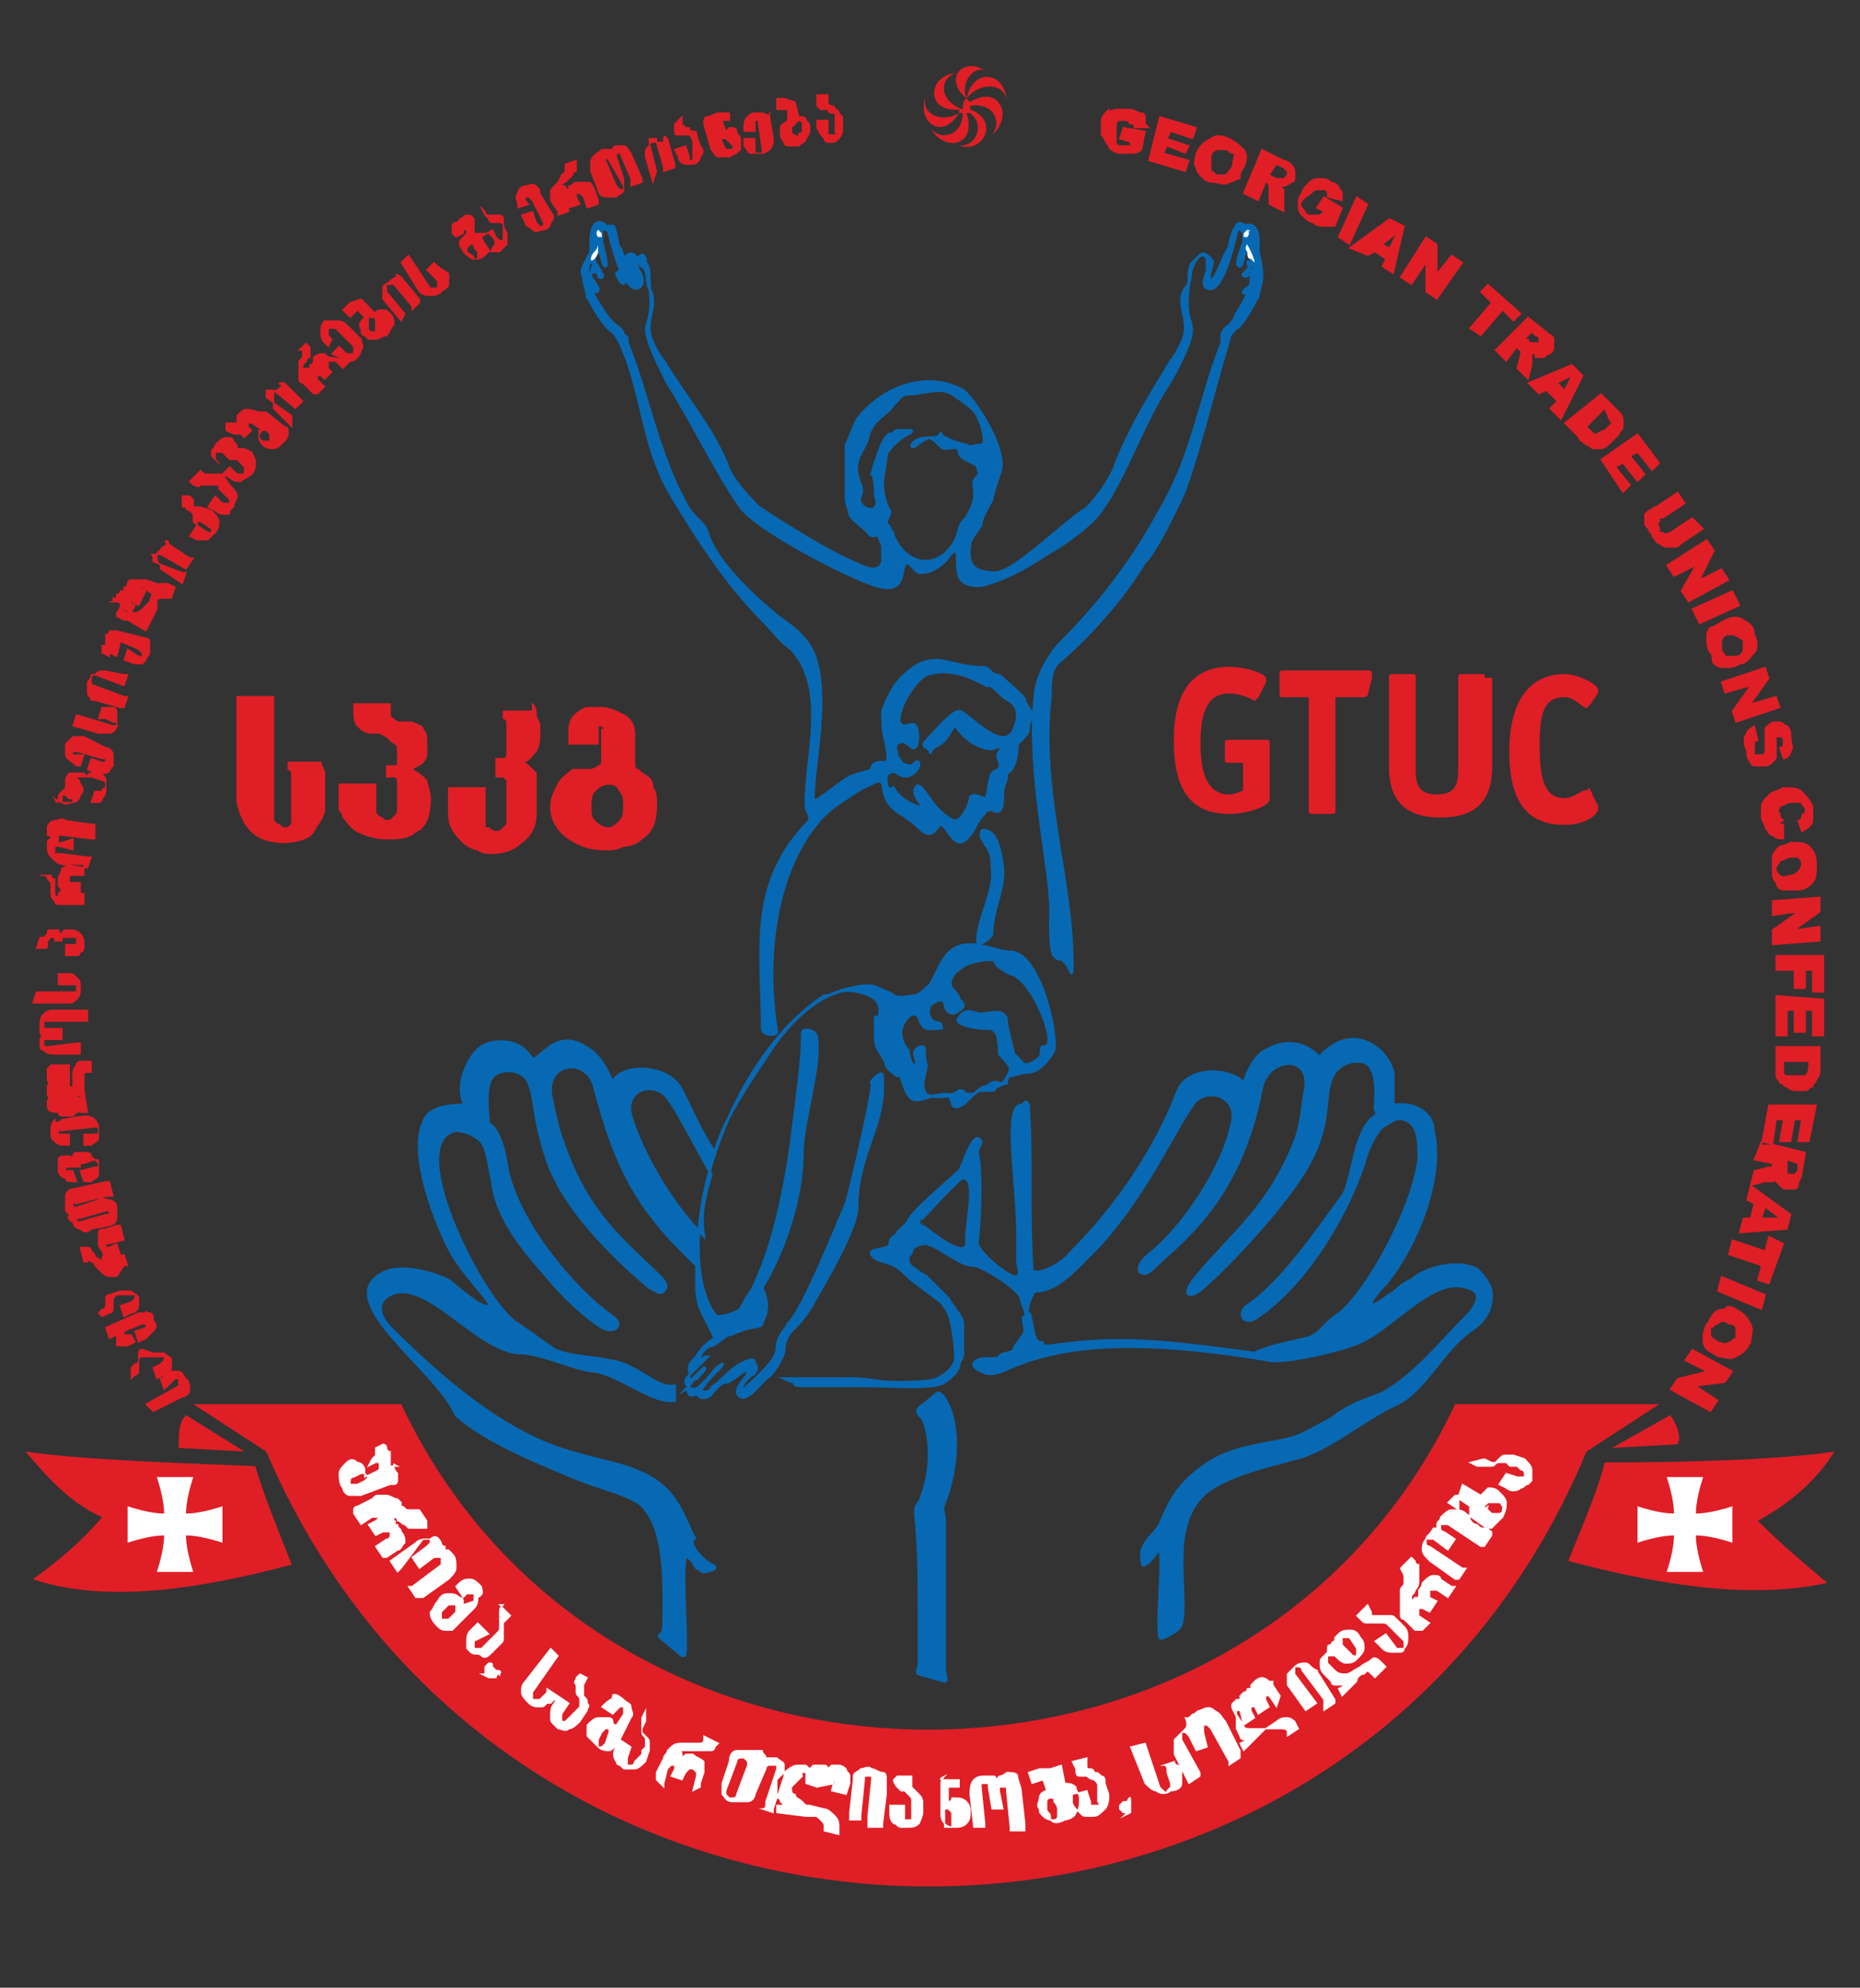
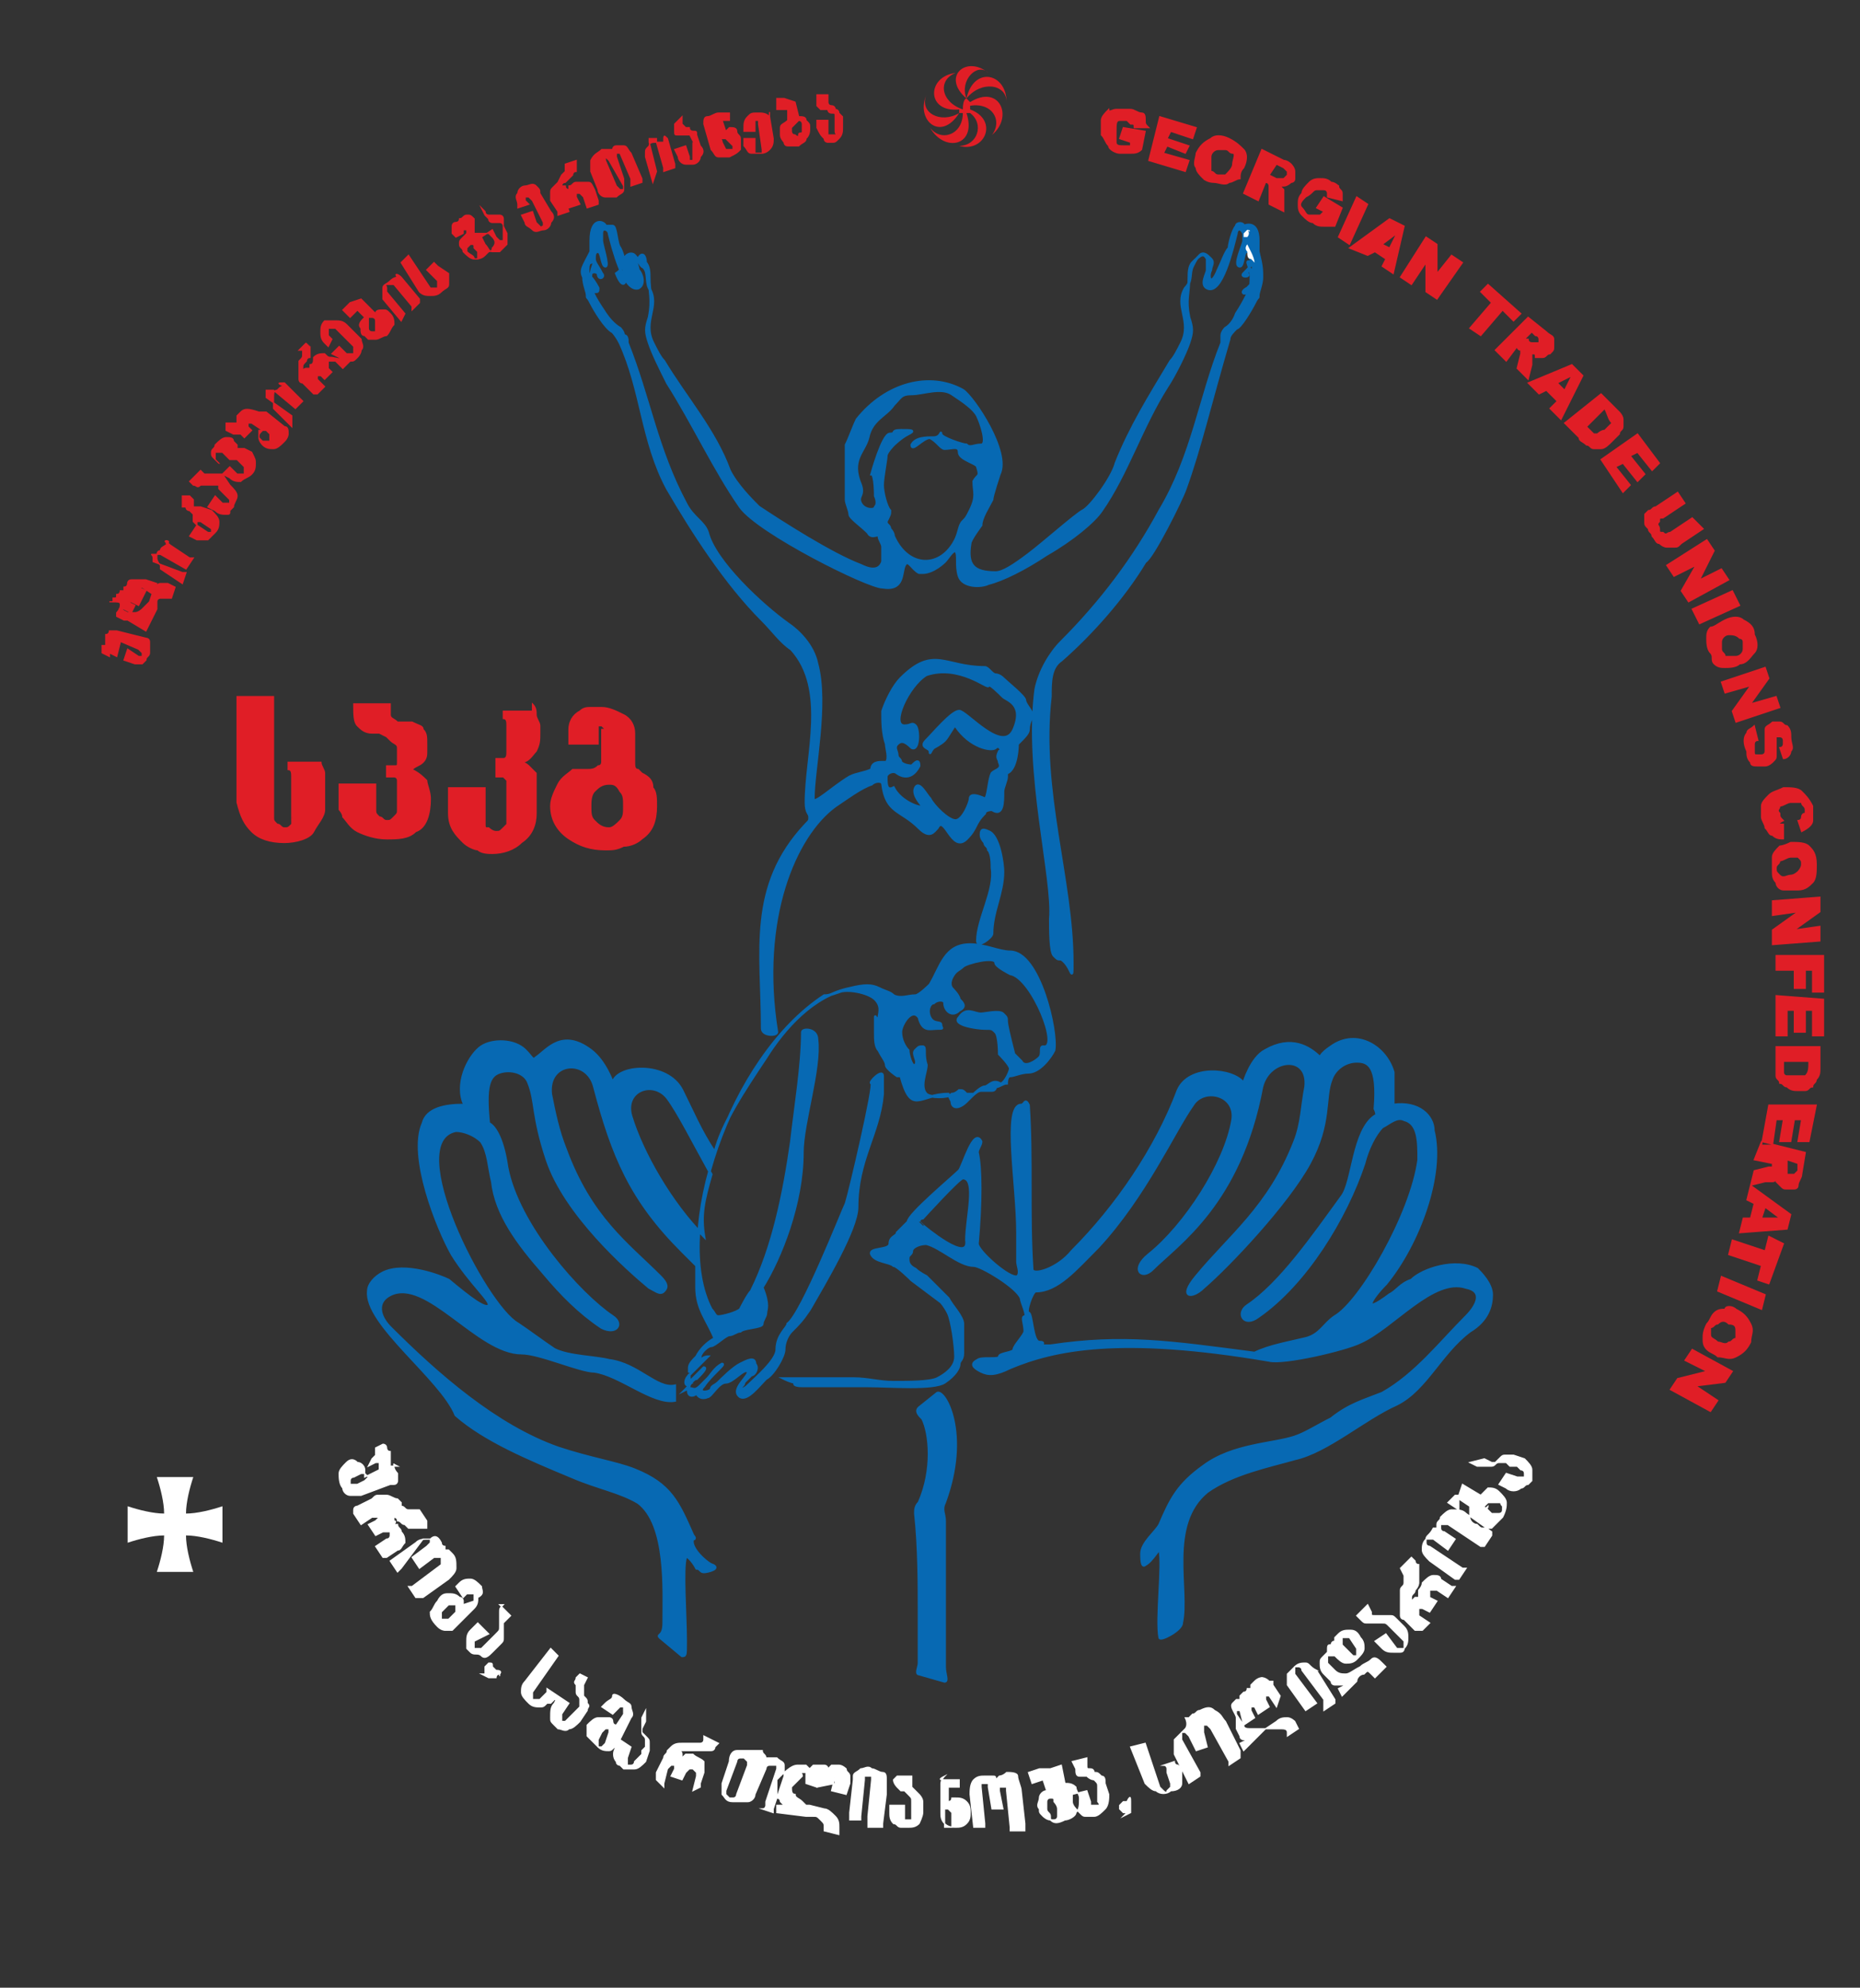
<svg xmlns="http://www.w3.org/2000/svg" version="1.1" id="Layer_1" x="0px" y="0px" width="51px" height="54.5px" viewBox="0 0 51 54.5" enable-background="new 0 0 51 54.5" xml:space="preserve">
  <rect x="0" y="0" width="51" height="54.5" fill="#333333" stroke="none" />
  <g>
    <path fill-rule="evenodd" clip-rule="evenodd" fill="#E01E26" stroke="#E01E26" stroke-width="3.187400e-02" stroke-miterlimit="22.926" d="   M7.5,19.3v3.1c0,0.1,0,0.1,0.1,0.2c0.1,0,0.1,0.1,0.2,0.1c0.1,0,0.1,0,0.2-0.1C8,22.6,8,22.5,8,22.4v-0.8c0-0.1,0-0.1,0-0.2   c0,0,0-0.1,0-0.1c0-0.1,0-0.2-0.1-0.2l0-0.1l0-0.1h0.9c0,0.1,0.1,0.2,0.1,0.3l0,0.4c0,0,0,0.1,0,0.1v0.1c0,0,0,0.1,0,0.1   s0,0.1,0,0.1l0,0.2c0,0.2-0.2,0.4-0.3,0.6s-0.5,0.3-0.8,0.3c-0.4,0-0.7-0.1-0.9-0.3s-0.3-0.4-0.4-0.8v-2.9H7.5L7.5,19.3z    M10.7,19.3c0,0.2,0,0.3,0,0.3c0,0.1,0.1,0.1,0.2,0.2l0.1,0l0.1,0l0.1,0l0.1,0c0.2,0.1,0.3,0.1,0.3,0.2c0.1,0.1,0.1,0.2,0.1,0.4   l0,0.1v0.1v0c0,0.1,0,0.2-0.1,0.3c-0.1,0.1-0.2,0.1-0.3,0.2c0.2,0.1,0.3,0.2,0.4,0.3c0,0.1,0.1,0.3,0.1,0.5c0,0.4-0.1,0.8-0.4,0.9   c-0.2,0.2-0.5,0.2-0.8,0.2c-0.3,0-0.6-0.1-0.8-0.2c-0.2-0.1-0.3-0.3-0.4-0.4c0-0.1-0.1-0.2-0.1-0.2c0-0.1,0-0.1,0-0.2v-0.5h1v0.7   c0,0.1,0,0.1,0.1,0.2c0.1,0,0.1,0.1,0.2,0.1h0c0.1,0,0.1,0,0.2-0.1s0.1-0.1,0.1-0.2v-0.6c0-0.1,0-0.2,0-0.2c0,0,0-0.1-0.1-0.1h-0.2   V21h0.2c0.1,0,0.1,0,0.1-0.1s0,0,0-0.1v0v0v0v0v0v0v0v0c0-0.1,0-0.3,0-0.3c0-0.1-0.1-0.1-0.2-0.2l-0.1-0.1l-0.2-0.1l-0.1,0l-0.1,0   c-0.2,0-0.3-0.1-0.4-0.2c-0.1-0.1-0.1-0.3-0.1-0.6H10.7L10.7,19.3z M14.6,19.3c0.1,0.1,0.1,0.2,0.1,0.3c0,0.1,0.1,0.2,0.1,0.3   l0,0.1v0.1c0,0.2,0,0.3-0.1,0.5c-0.1,0.1-0.2,0.3-0.4,0.3c0.1,0,0.2,0.1,0.2,0.1c0.1,0.1,0.1,0.1,0.2,0.2l0,0.1c0,0,0,0,0,0.1v0.9   c0,0.3-0.1,0.6-0.4,0.8c-0.2,0.2-0.5,0.3-0.8,0.3h0h0c-0.1,0-0.3,0-0.4-0.1c-0.1,0-0.3-0.1-0.4-0.2c-0.2-0.2-0.4-0.4-0.4-0.8v-0.7   h1v1c0,0.1,0,0.1,0.1,0.1c0,0,0.1,0.1,0.2,0.1h0c0.1,0,0.1,0,0.2-0.1c0,0,0.1-0.1,0.1-0.1v-1c0-0.1,0-0.2,0-0.2   c0,0-0.1-0.1-0.1-0.1h-0.2v-0.5h0.2l0,0l0,0c0.1,0,0.1-0.1,0.1-0.2c0-0.1,0-0.2,0-0.3c0-0.2,0-0.3,0-0.4c0-0.1,0-0.2-0.1-0.2l0-0.1   l0-0.1l0,0l0,0H14.6L14.6,19.3z M16.6,20C16.6,20,16.6,19.9,16.6,20c-0.1-0.1-0.1-0.1-0.1-0.1h0c0,0-0.1,0-0.1,0s0,0,0,0.1v0.4   h-0.8V20c0-0.2,0.1-0.4,0.3-0.5c0.1-0.1,0.2-0.1,0.3-0.1c0.1,0,0.2,0,0.3,0h0c0.2,0,0.4,0.1,0.6,0.2c0.2,0.1,0.3,0.3,0.3,0.5v0.8   c0,0.1,0,0.2,0.1,0.2c0,0,0.1,0.1,0.1,0.1l0,0l0,0l0,0l0,0c0.2,0.1,0.3,0.2,0.3,0.4c0.1,0.1,0.1,0.3,0.1,0.5c0,0.4-0.1,0.7-0.4,0.9   c-0.1,0.1-0.3,0.2-0.5,0.2c-0.2,0.1-0.3,0.1-0.5,0.1h0c-0.4,0-0.7-0.1-1-0.3c-0.3-0.2-0.5-0.5-0.5-0.9c0-0.2,0.1-0.4,0.2-0.6   c0.1-0.2,0.3-0.3,0.4-0.4l0.1,0l0.1,0l0.1,0l0.1,0c0.1,0,0.2,0,0.3-0.1c0.1,0,0.1-0.1,0.1-0.1V20L16.6,20z M16.7,21.5   c-0.2,0-0.3,0.1-0.4,0.2c-0.1,0.1-0.1,0.3-0.1,0.4c0,0.2,0,0.3,0.1,0.4c0.1,0.1,0.2,0.2,0.4,0.2h0h0c0.1,0,0.2-0.1,0.3-0.2   c0.1-0.1,0.1-0.2,0.1-0.4c0-0.2,0-0.3-0.1-0.4C16.9,21.5,16.8,21.5,16.7,21.5C16.7,21.5,16.7,21.5,16.7,21.5L16.7,21.5z" />
-     <path fill-rule="evenodd" clip-rule="evenodd" fill="#E01E26" d="M7.3,39.8l-2-1.3H11c5.6,11.9,23.3,11.9,28.9,0h5.6l-2,1.3   C36.9,55.7,14.1,55.7,7.3,39.8L7.3,39.8z M50.3,39.8C49,40,46.6,40.1,44,40.1c-0.2,0.8-0.6,1.7-1,2.7c3,0.8,5.3,1,7.1,0.6   c-0.6-0.5-1.3-1.1-1.9-1.7C49.1,41.2,49.8,40.6,50.3,39.8L50.3,39.8z M45.8,38.8l-1.6,0.9l1.8-0.1C46.1,39.4,46,39.1,45.8,38.8   L45.8,38.8z M0.7,39.8c0.6,0.7,1.2,1.4,2.1,1.8c-0.6,0.7-1.2,1.2-1.9,1.7C2.7,43.9,5,43.7,8,42.9c-0.4-1-0.8-2-1-2.7   C4.4,40.1,2,40,0.7,39.8L0.7,39.8z M5.1,38.8c-0.2,0.2-0.2,0.5-0.2,0.9l1.8,0.1L5.1,38.8z" />
    <path fill-rule="evenodd" clip-rule="evenodd" fill="#FFFFFF" d="M4.3,40.5c0.5,0,0.5,0,1,0c-0.1,0.3-0.2,0.7-0.2,1   c0.3,0,0.7-0.1,1-0.2c0,0.7,0,0.3,0,1c-0.3-0.1-0.7-0.2-1-0.2c0,0.3,0.1,0.7,0.2,1c-0.7,0-0.3,0-1,0c0.1-0.3,0.2-0.7,0.2-1   c-0.3,0-0.7,0.1-1,0.2c0-0.5,0-0.5,0-1c0.3,0.1,0.7,0.2,1,0.2C4.5,41.2,4.4,40.8,4.3,40.5z" />
-     <path fill-rule="evenodd" clip-rule="evenodd" fill="#FFFFFF" d="M46.7,40.5c-0.5,0-0.5,0-1,0c0.1,0.3,0.2,0.7,0.2,1   c-0.3,0-0.7-0.1-1-0.2c0,0.7,0,0.3,0,1c0.3-0.1,0.7-0.2,1-0.2c0,0.3-0.1,0.7-0.2,1c0.7,0,0.3,0,1,0c-0.1-0.3-0.2-0.7-0.2-1   c0.3,0,0.7,0.1,1,0.2c0-0.5,0-0.5,0-1c-0.3,0.1-0.7,0.2-1,0.2C46.5,41.2,46.6,40.8,46.7,40.5z" />
-     <path fill-rule="evenodd" clip-rule="evenodd" fill="#E01E26" stroke="#E01E26" stroke-width="3.187400e-02" stroke-miterlimit="22.926" d="   M34.8,20.4c0-0.1,0-0.1-0.1-0.1h-1c-0.1,0-0.1,0-0.1,0.1v0.4c0,0.1,0,0.1,0.1,0.1h0.4v0.8c-0.1,0-0.2,0.1-0.4,0.1   c-0.6,0-0.8-0.6-0.8-1.4c0-0.9,0.2-1.4,0.8-1.4c0.4,0,0.7,0.2,0.7,0.2c0,0,0,0,0.1-0.1l0.2-0.4c0,0,0-0.1,0-0.1   c0-0.1-0.5-0.3-1-0.3c-1,0-1.5,0.7-1.5,2c0,1.4,0.5,2,1.5,2c0.5,0,1.1-0.2,1.1-0.4V20.4L34.8,20.4z M36.7,19.1h0.7   c0,0,0.1,0,0.1-0.1l0.1-0.4c0,0,0,0,0-0.1c0-0.1,0-0.1-0.1-0.1h-2.3c-0.1,0-0.1,0-0.1,0.1V19c0,0.1,0,0.1,0.1,0.1h0.7v3.1   c0,0.1,0,0.1,0.1,0.1h0.5c0.1,0,0.1,0,0.1-0.1V19.1L36.7,19.1z M40.7,18.6c0-0.1,0-0.1-0.1-0.1h-0.5c-0.1,0-0.1,0-0.1,0.1V21   c0,0.4,0,0.8-0.6,0.8s-0.6-0.4-0.6-0.8v-2.4c0-0.1,0-0.1-0.1-0.1h-0.5c-0.1,0-0.1,0-0.1,0.1V21c0,0.8,0.3,1.4,1.4,1.4   s1.4-0.6,1.4-1.4V18.6L40.7,18.6z M43.6,21.7C43.6,21.6,43.5,21.6,43.6,21.7c-0.2-0.1-0.4,0.2-0.7,0.2c-0.6,0-0.7-0.6-0.7-1.5   c0-1,0.2-1.3,0.7-1.3c0.3,0,0.5,0.3,0.6,0.3c0,0,0,0,0.1-0.1l0.2-0.3c0,0,0-0.1,0-0.1c0-0.1-0.5-0.4-0.9-0.4c-1,0-1.5,0.8-1.5,2.1   c0,1.4,0.5,2,1.5,2c0.6,0,0.9-0.3,0.9-0.4c0,0,0-0.1,0-0.1L43.6,21.7z" />
    <path fill-rule="evenodd" clip-rule="evenodd" fill="#0769B3" stroke="#0769B3" stroke-width="7.378243e-02" stroke-miterlimit="22.926" d="   M16,7.6c0,0.2,0.1,0.4,0.1,0.5c0,0.1,0,0,0.1,0.2c0.1,0.2,0.4,0.7,0.6,0.8c0,0,0.1,0.1,0.2,0.3c0.6,1.3,0.6,2.7,1.3,4   c0.7,1.2,1.6,2.6,2.6,3.6c0.3,0.3,0.5,0.6,0.8,0.8c1,1.1,0.4,2.9,0.4,4.2c0,0.3,0.1,0.3,0.1,0.4s0,0.1-0.1,0.2   c-1.6,1.7-1.2,3.5-1.2,5.6c0,0.2,0.4,0.2,0.4,0.1c-0.5-3.1,0.5-5.4,1.6-6.2c0.3-0.2,0.7-0.5,1-0.6c0.1-0.1,0.3-0.1,0.3,0   c0.1,0.8,0.5,0.7,1,1.2c0.3,0.3,0.4,0.1,0.5,0c0.2-0.4,0.4,0.7,0.8,0.3c0.3-0.3,0.2-0.4,0.5-0.7c0-0.1,0.2-0.1,0.2-0.1   c0.3,0.2,0.3-0.2,0.3-0.5c0-0.1,0.1-0.3,0.1-0.4c0,0,0-0.1,0-0.1c0.3-0.1,0.3-0.8,0.3-0.8c0.2-0.2,0.3-0.3,0.3-0.4   c0-0.2,0.1-0.3,0.1-0.4c0-0.1-0.2-0.3-0.2-0.4c0-0.1-0.5-0.5-0.6-0.6s-0.2-0.1-0.2-0.1c-0.1,0-0.2-0.2-0.3-0.2   c-1.1,0-1.4-0.6-2.3,0.3c-0.2,0.2-0.4,0.6-0.5,0.9c0,0.3,0,0.6,0.1,0.9c0,0.1,0.1,0.4,0,0.5c0,0,0,0-0.1,0s-0.3,0-0.3,0.2   c-0.2,0.1-0.4,0.1-0.6,0.2c-0.5,0.3-1,0.8-1,0.6c0-0.8,0.4-2.6,0.1-3.7c-0.1-0.5-0.5-0.9-0.8-1.1c-0.7-0.5-2-1.7-2.2-2.5   c-0.1-0.3-0.4-0.4-0.6-0.8c-0.8-1.5-1-2.9-1.6-4.4c0,0,0,0,0,0c0-0.1,0-0.2-0.1-0.2C17.1,9.1,17,9,17,9c0,0-0.2-0.1-0.4-0.4   c-0.2-0.3-0.4-0.6-0.4-0.8c-0.1-0.3-0.1-0.6,0-0.6c0.2-0.1,0,0.1,0,0.4c0,0.1,0.1,0.4,0.1,0.4c0.1,0,0.1,0,0.1-0.1   c0,0-0.1-0.2-0.2-0.3c0,0,0-0.1,0-0.1c0.1-0.1,0.2,0,0.2,0c0,0.2,0.2,0.1,0.1,0c-0.1-0.2-0.2-0.3-0.2-0.4c0-0.1,0-0.2,0.1-0.2   c0.1,0,0.1,0.4,0.2,0.4c0.1,0-0.1-0.6-0.1-0.7c0,0,0-0.1,0-0.2c0-0.2,0.2-0.1,0.2,0c0.1,0.4,0.4,1.6,0.8,1.5c0.2-0.1,0.1-0.4,0-0.5   c0-0.1-0.1-0.2,0-0.3c0.1-0.2,0.2-0.1,0.2,0.1c0.1,0.1,0.1,0.3,0.1,0.4c0,0.4,0.1,0.6,0,1.1c-0.1,0.3-0.1,0.4,0,0.7   c0.1,0.3,0.3,0.7,0.5,1.1c0.7,1.1,1.3,2.4,2,3.4c0.5,0.7,3.5,2.2,3.9,2.2c0.6,0.1,0.5-0.4,0.6-0.6c0.1-0.2,0.2,0.1,0.4,0.2   c0.1,0,0,0,0.1,0c0.3,0,0.6-0.3,0.6-0.3c0.1-0.1,0.2-0.3,0.3-0.3c0.1,0.1,0,0.4,0.1,0.7c0.1,0.3,0.6,0.3,0.8,0.2   c0.4-0.1,1-0.4,1.6-0.8h0c0.7-0.4,1.3-0.9,1.5-1.2c0.7-1,1.1-2.3,1.8-3.4c0.2-0.3,0.5-0.9,0.6-1.2c0.1-0.3,0.1-0.4,0-0.7   c-0.1-0.5,0-0.6,0-1.1c0-0.1,0-0.3,0.1-0.4C32.9,7,33,6.9,33.1,7.1c0,0.1,0,0.2,0,0.3c0,0.1-0.2,0.4,0,0.5c0.4,0.2,0.7-1.1,0.8-1.5   c0-0.1,0.1-0.2,0.2,0c0,0.1,0,0.2,0,0.2c0,0.1-0.3,0.7-0.1,0.7c0.1,0,0.1-0.5,0.2-0.4c0.1,0,0,0.1,0.1,0.2c0,0.2,0,0.2-0.2,0.4   c-0.1,0.1,0.2,0.1,0.1,0c0-0.1,0.1-0.2,0.2,0c0,0,0,0.1,0,0.1c0,0.1-0.1,0.2-0.2,0.3C34,8,34.1,8.1,34.2,8c0.1,0,0.1-0.3,0.1-0.4   c0-0.3-0.2-0.5,0-0.4c0.1,0.1,0.1,0.4,0,0.6c0,0.1-0.2,0.5-0.4,0.8C33.8,8.9,33.6,9,33.6,9c0,0-0.1,0.1-0.1,0.2c0,0,0,0.1,0,0.2   c0,0,0,0,0,0c-0.6,1.5-0.8,3.1-1.7,4.6c-0.7,1.3-1.6,2.5-2.7,3.6c-0.3,0.3-0.6,0.8-0.7,1.3c-0.3,2.3,0.5,5.2,0.4,6.3   c0,0.3,0,0.9,0.1,1c0.1,0.1,0.1,0.1,0.2,0.1c0.3,0.2,0.3,0.7,0.3,0.1c0-2.3-0.9-4.7-0.6-7.3c0-0.4,0-0.8,0.3-1   c0.8-0.7,1.7-1.7,2.3-2.7c0.2-0.1,1-1.7,1.1-2c0.4-1.1,0.7-2.4,1.2-4.1c0-0.1,0.1-0.2,0.2-0.3C34,9,34.3,8.5,34.4,8.3   c0.1-0.2,0.1-0.1,0.1-0.2c0-0.1,0.1-0.3,0.1-0.5c0-0.2,0-0.3-0.1-0.7c0,0,0-0.2,0-0.2c0,0,0,0,0-0.1c0-0.6-0.4-0.4-0.4-0.4   c0,0,0,0,0,0c0-0.1-0.2-0.1-0.2,0c-0.1,0.1-0.2,0.5-0.2,0.6c-0.1,0.1-0.2,0.4-0.3,0.6c-0.2,0.5-0.3,0.2-0.2,0c0-0.1,0.1-0.2,0-0.3   C33.1,7,33,6.9,32.9,7c-0.1,0.1-0.1,0.1-0.2,0.3c-0.1,0.2,0,0.4-0.2,0.6c-0.3,0.5,0.2,0.9-0.1,1.5c-0.1,0.2-0.2,0.4-0.3,0.5   c-0.6,1-1.1,1.8-1.5,2.8c-0.1,0.4-0.7,1.2-0.9,1.3c-0.2,0.1-1.1,0.9-1.5,1.2v0c-0.4,0.3-0.7,0.5-0.9,0.5c-0.6,0-0.8-0.2-0.7-0.8   c0-0.1,0.3-0.5,0.3-0.5c0-0.2,0.2-0.5,0.3-0.7c0-0.1,0.2-0.7,0.2-0.7c0.3-0.6-0.7-2.1-1-2.3c-0.9-0.5-2.1-0.2-2.9,0.8   c-0.1,0.2-0.2,0.5-0.3,0.7c0,0.3,0,0.7,0,0.9c0,0.4,0,0.5,0,0.6s0.1,0.3,0.1,0.4c0,0.1,0.3,0.3,0.5,0.5c0.1,0.2,0.3,0,0.3,0.1   c0,0.1,0.1,0.2,0.1,0.3c0,0.1,0,0.3,0,0.4c-0.1,0.3-0.4,0.2-0.6,0.1c-0.8-0.3-2.2-1.2-2.8-1.6c-0.2-0.2-0.6-0.6-0.8-1   c-0.4-1.1-1.2-2-1.8-3c-0.1-0.1-0.2-0.3-0.3-0.5c-0.3-0.6,0.2-1-0.1-1.5c-0.1-0.2,0-0.5-0.2-0.6c-0.1-0.1-0.1-0.2-0.2-0.3   c-0.1-0.1-0.3,0-0.3,0.2c0,0.1,0,0.2,0,0.3c0.1,0.2,0,0.5-0.2,0C17.2,7.3,17.1,7,17,6.8c-0.1-0.1-0.1-0.6-0.2-0.6   c-0.1,0-0.2,0-0.2,0c0,0,0,0,0,0c0-0.1-0.4-0.3-0.4,0.4c0,0,0,0,0,0.1c0,0,0,0.2,0,0.2C16,7.3,15.9,7.4,16,7.6L16,7.6z M10.1,35.4   c0-0.2,0.2-0.4,0.4-0.5c0.6-0.3,1.6,0.1,1.8,0.2c0.6,0.5,1,0.8,1.1,0.7c0.1-0.1-0.5-0.6-1-1.4c-0.4-0.7-1.2-2.7-0.8-3.6   c0.1-0.4,0.6-0.5,1.1-0.5c0,0,0.1,0.1,0-0.1c-0.2-0.6,0.2-1.3,0.5-1.5c0.3-0.2,0.9-0.2,1.2,0.1c0.2,0.2,0.2,0.3,0.3,0.2   c0.3-0.2,0.7-0.8,1.5-0.2c0.4,0.3,0.6,0.9,0.6,0.9c0.1-0.5,1.5-0.6,1.9,0.2c0.3,0.6,0.5,1.1,0.9,1.7c0.2-0.8,0.8-1.7,1.4-2.6   c0.5-0.8,1.3-1.7,2.3-1.9c0.4-0.1,0.6-0.1,0.8,0s0.3,0.1,0.4,0.2c0.2,0.1,0.4,0,0.6,0c0.1,0,0.4-0.3,0.4-0.3   c0.3-0.5,0.4-1.1,1.1-1.1c0.4,0,0.8,0.2,1.1,0.2c0.8,0,1.3,2.2,1.2,2.7c-0.1,0.2-0.4,0.6-0.7,0.6c-0.2,0-0.4,0.1-0.5,0.1   s-0.1,0.2-0.1,0.2c-0.1,0-0.2,0.1-0.3,0.1c0,0,0,0.1-0.1,0.1c0,0-0.2,0-0.3,0c-0.1,0-0.2,0.1-0.4,0.3c-0.2,0.2-0.4,0.2-0.4,0   c0,0-0.1-0.2-0.1-0.2c-0.8,0-1,0.6-1.3-0.5c0,0-0.1,0-0.1,0c0,0-0.3-0.2-0.3-0.3c0-0.1-0.1-0.2-0.2-0.4c-0.1-0.1-0.1-0.3-0.1-0.5   c0-0.2,0-0.4,0-0.4c0-0.1,0,0.1,0.1,0c0-0.1,0.1-0.3-0.1-0.5c-0.2-0.2-0.8-0.3-1-0.2c-0.3,0.1-0.3,0.1-0.4,0.1   c-2.6,1.7-4.2,6.5-3.1,8.6c0.1,0.1,0.1,0.2,0.2,0.2c0.1,0,0.5-0.1,0.6-0.2c0,0,0.2-0.4,0.3-0.5c0.6-1.2,0.9-2.7,1.1-4.1   c0.1-0.9,0.3-2.1,0.3-3c0-0.1,0.4-0.1,0.4,0.2c0.1,0.8-0.4,2.3-0.4,3.1c0,1.4-0.6,2.9-1.1,3.7C21.1,35.8,21,35.9,21,36   c0,0.1-0.1,0.2-0.1,0.3s-0.5,0.1-0.6,0.2c-0.1,0-0.2,0.1-0.3,0.1c-0.1,0-0.4,0.3-0.5,0.3c-0.1,0-0.3,0.2-0.3,0.3   c0,0-0.4,0.4-0.2,0.3c0,0,0.1-0.1,0.2-0.2s0.2-0.1,0.2-0.1c0,0-0.4,0.4-0.5,0.5c0,0-0.1,0.1-0.1,0.2c0,0.1,0.1,0.1,0.1,0   c0.1-0.1,0.4-0.4,0.4-0.4c0.1,0-0.1,0.2-0.2,0.3c-0.1,0-0.2,0.2-0.3,0.3C19,38,19,38.2,19.2,38c0.1-0.1,0.1-0.1,0.2-0.2   c0.1-0.1,0.2-0.3,0.4-0.4c0.1,0-0.3,0.3-0.5,0.6c-0.2,0.2,0.1,0.2,0.2,0.1c0-0.1,0.1-0.1,0.2-0.2c0.1-0.1,0.4-0.4,0.6-0.5   c0.2-0.1,0.4-0.2,0.4,0c0.1,0.1,0,0.3-0.1,0.3c0,0-0.1,0.1-0.2,0.2c0,0.1-0.1,0.1-0.1,0.2c0,0,0.1,0,0.2-0.1c0.2-0.2,0.8-0.7,0.8-1   c0-0.4,0.3-0.6,0.3-0.7c0.4-0.3,1.5-3.1,1.6-3.3c0.1-0.3,0.8-3.3,0.7-3.3c-0.1,0,0.3-0.4,0.3-0.2c0,0.2,0,0.2,0,0.5   c-0.1,1.1-0.7,1.8-0.7,3.1c0,0.6-0.9,2.1-1.3,2.8c-0.2,0.3-0.3,0.4-0.5,0.6c-0.1,0.1-0.2,0.3-0.2,0.5c0,0.2-0.3,0.7-0.5,0.8   c-0.2,0.2-0.5,0.6-0.7,0.5c-0.3-0.2,0.3-0.6,0.2-0.7s-0.4,0.3-0.6,0.3s-0.4,0.4-0.5,0.4c0,0-0.2,0.1-0.3-0.1c0,0,0,0,0,0   c-0.1,0.1-0.3,0.1-0.2-0.2c0-0.1,0.1-0.1,0.1-0.1c-0.1,0-0.1-0.1-0.1-0.2c0.1-0.1,0.1-0.1,0.1-0.1c0,0,0,0-0.1,0c0,0,0-0.1,0-0.1   c0-0.1,0.1-0.2,0.2-0.3c0.1-0.2,0.3-0.4,0.5-0.5c0,0,0,0,0,0c-0.2-0.5-0.5-0.8-0.5-1.4c0-0.2,0-0.4,0-0.6c-0.1-0.1-0.3-0.3-0.4-0.4   c-1.4-1.4-1.9-2.6-2.4-4.5c-0.2-0.8-1.3-0.7-1.2,0.2c0.1,0.5,0.2,1,0.4,1.5c0.7,1.9,1.7,2.6,2.6,3.5c0.2,0.2,0.2,0.3,0.1,0.4   c-0.1,0.1-0.2,0-0.4-0.1c-0.6-0.5-2.3-2-2.8-3.5c-0.4-1.2-0.3-1.6-0.5-2.1c-0.1-0.3-0.5-0.4-0.8-0.3c-0.3,0.1-0.4,0.4-0.3,1.4   c0.2,0.1,0.4,0.5,0.5,1.2c0.3,1.6,2,3.5,2.9,4.1c0.3,0.2,0.1,0.5-0.3,0.3c-0.6-0.4-1.1-0.9-1.6-1.5c-0.7-0.8-1.3-1.6-1.4-2.5   c-0.1-0.4-0.1-0.8-0.3-1.1c-0.2-0.2-0.5-0.3-0.7-0.3c-1.5,0.3,0.8,4.8,1.7,5.3c0.3,0.2,0.7,0.5,1,0.7c0.4,0.2,1.1,0.2,1.5,0.3   c0.8,0.1,1.3,0.8,1.8,0.7v0c0,0.1,0,0.3,0,0.4c-0.6,0.1-1.5-0.7-2.2-0.8c-0.4,0-1.5-0.5-2-0.5c-1.2,0-2.6-2.1-3.6-1.6   c-0.4,0.2-0.3,0.6,0,0.9c1.3,1.3,2.9,2.7,4.6,3.3c0.9,0.3,1.6,0.4,2.1,0.6c1,0.4,1.2,0.9,1.6,1.8c0,0,0.1,0.1,0,0.1   c-0.1,0.2,0.3,0.6,0.5,0.7c0.3,0.1-0.1,0.2-0.2,0.2c-0.1,0-0.1-0.1-0.2-0.1c-0.1-0.2-0.3-0.4-0.3-0.3c-0.1,0.3,0,1.6,0,2.3   c0,0.4,0,0.4-0.1,0.4l-0.6-0.5c-0.1-0.1,0.1,0,0.1-0.4c0-0.9,0.1-2.7-0.7-3.3c-0.5-0.3-1.1-0.4-1.8-0.7c-1.2-0.5-2.4-1-3.2-1.7   C12.1,37.8,10,36.3,10.1,35.4L10.1,35.4z M19.5,32.2c-0.5-0.9-0.9-1.7-1.2-2.1c-0.4-0.5-1.2-0.2-1,0.5c0.3,1,1.1,2.4,2,3.3   C19.2,33.3,19.3,32.9,19.5,32.2L19.5,32.2z M24.3,21.3c0-0.1,0.2-0.2,0.3-0.1c0.3,0.2,0.5,0,0.6-0.2c0-0.2-0.1-0.1-0.2,0   c0,0-0.2,0-0.3-0.1c0-0.1-0.1-0.1-0.1-0.2c0-0.1-0.1-0.2,0-0.3c0.1-0.1,0.2-0.1,0.4,0.1c0.2,0.1,0.2-0.5,0.1-0.6   c-0.1-0.1-0.1,0-0.3,0c-0.4,0,0.1-1.1,0.6-1.4c0.9-0.3,1.7,0.4,1.7,0.3c0-0.1,0.3,0.2,0.4,0.3c0.1,0.1,0.6,0.2,0.3,0.9   c-0.3,0.7-1.3-0.5-1.5-0.5s-0.7,0.6-0.9,0.8c-0.2,0.2,0.1,0.2,0.1,0.3c0,0.1,0,0,0.1-0.1c0,0,0.2-0.1,0.3-0.2   c0.1-0.1,0.3-0.5,0.3-0.4c0.4,0.6,1,0.7,1.1,0.6c0.1-0.1,0.2,0.1,0.1,0.1c-0.1,0.2,0,0.2,0,0.3c0.1,0.2-0.1,0.2-0.2,0.3   c-0.1,0.2-0.1,0.7-0.2,0.7c0,0-0.4-0.2-0.4,0c0,0.1-0.2,0.6-0.4,0.6c-0.2,0-0.6-0.4-0.7-0.6c-0.1-0.1-0.3-0.5-0.4-0.3   c-0.1,0.2,0.2,0.5,0.2,0.5c0,0.1-0.6-0.1-0.8-0.5C24.3,21.7,24.3,21.5,24.3,21.3L24.3,21.3z M24.4,14c-0.1-0.1-0.2-0.5-0.2-0.7   c0-0.2,0.1-0.7,0.1-0.8c0-0.1,0.2-0.3,0.2-0.3c0,0,0.2-0.2,0.4-0.3c0.2-0.1,0.1-0.1-0.2-0.1s-0.1,0.1-0.3,0.1S23.9,13,23.9,13   c0.1,0,0.1,0.6,0.1,0.6c0,0,0.1,0.2,0,0.3C24,14,23.7,14,23.6,13.8s0.1-0.2,0-0.5c-0.3-0.7,0.1-0.9,0.2-1.3   c0.1-0.5,0.5-0.6,0.7-0.9c0.2-0.2,0.2-0.3,0.5-0.3s0.8-0.2,1.1,0c0.3,0.2,0.6,0.4,0.7,0.6c0.1,0.2,0.3,0.8,0.1,0.8   c-0.2,0-0.3,0.1-0.4,0c-0.1,0-0.7-0.2-0.7-0.3S25.8,12,25.6,12c-0.2,0-0.5,0-0.6,0.2C25,12.4,25.3,12,25.5,12   c0.2,0.1,0.3,0.3,0.4,0.3c0.2,0,0.4-0.1,0.4,0.1c0,0.2,0.5,0.3,0.5,0.4c0.1,0.3,0,0.2-0.1,0.4c0,0.3,0.1,0.4-0.1,0.8   c-0.1,0.2-0.1,0.2-0.2,0.3c-0.1,0.1-0.1,0.3-0.2,0.5c-0.4,0.8-1.3,0.8-1.7-0.1c0-0.1-0.1-0.2-0.1-0.2c0-0.1-0.1-0.1-0.1-0.2   C24.4,14.1,24.4,14.1,24.4,14L24.4,14z M24.7,28.3c0-0.2,0.3-0.7,0.5-0.4c0.1,0.4,0.3,0.3,0.5,0.3s0.1,0,0.1-0.1   c0-0.1-0.2,0-0.3-0.2s0-0.4,0.1-0.4c0.1-0.1,0.3-0.1,0.3,0c0,0.2,0.2,0.4,0.4,0.2c0.2-0.1,0.1-0.2,0-0.3c0-0.1-0.2-0.3-0.2-0.3   s-0.1-0.1,0-0.3c0.1-0.2,0.2-0.2,0.3-0.3c0.1-0.1,0.9-0.3,0.9-0.1c0,0.1,0.4,0.3,0.4,0.3c0.6,0.1,1.4,2.1,0.9,2   c-0.1,0,0,0.2-0.1,0.3c-0.1,0.1-0.4,0.3-0.5,0.1c-0.1-0.1-0.2-0.2-0.2-0.2s-0.1-0.4-0.1-0.4c0,0-0.1-0.4-0.1-0.5   c0-0.1,0-0.1-0.1-0.2s-0.5,0-0.6,0c-0.2,0-0.4-0.2-0.6,0.1c-0.2,0.2,0.5,0.3,0.7,0.3c0.2,0,0.2,0,0.3,0.1c0.1,0.1,0.1,0.6,0.1,0.6   c0,0,0.3,0.3,0.3,0.4c0,0.1-0.2,0.5-0.3,0.4c-0.2-0.1-0.3,0.1-0.4,0.1S26.7,30,26.7,30c0,0-0.1,0-0.2,0c-0.1-0.1-0.1-0.1-0.2-0.1   c0,0-0.1,0.1-0.2,0.1c-0.1,0.1-0.6,0.1-0.7,0c-0.2-0.2,0-0.6,0-0.8c-0.1-0.3,0-0.5-0.1-0.5c-0.1,0-0.1,0-0.2,0.1s0.1,0.3,0,0.4   c-0.1,0.1-0.2-0.3-0.2-0.4C24.8,28.7,24.7,28.5,24.7,28.3L24.7,28.3z M40.9,35.5c0,0.3-0.1,0.7-0.6,1c-0.8,0.6-1.2,1.6-2,2   c-0.9,0.4-1.9,1.3-2.8,1.5c-0.7,0.2-1.7,0.4-2.4,0.9c-1.1,0.9-0.5,2.7-0.7,3.6c0,0.2-0.6,0.5-0.6,0.4c-0.1-0.5,0.1-2,0-2.4   c0-0.1-0.2,0.3-0.4,0.4c-0.1,0.1-0.1-0.2-0.1-0.3c0-0.3,0.4-0.6,0.5-0.8c0.3-0.7,0.5-1.1,1.2-1.6c0.8-0.6,1.9-0.6,2.5-0.8   c0.3-0.1,0.6-0.3,1-0.5c0.5-0.4,0.9-0.5,1.4-0.7c0.9-0.5,1.6-1.4,2.3-2.1c0.3-0.3,0.5-0.7,0-0.8c-0.9-0.3-2,1.1-2.9,1.5   c-0.4,0.2-2.1,0.6-2.5,0.5c-4.1-0.7-5.9-0.3-7.1,0.2c-0.4,0.2-0.6,0.2-0.8,0.1c-0.2-0.1-0.3-0.2-0.1-0.3c0.1-0.1,0.6,0,0.6-0.1   c0-0.1,0.4-0.1,0.4-0.2c0-0.1,0.3-0.4,0.3-0.5c0-0.2-0.1-0.4,0-0.4s-0.1-0.4-0.1-0.5c-0.1-0.3-1.1-0.9-1.3-0.9   c-0.4,0-0.9-0.5-1.3-0.6c-0.2,0-0.4,0.1-0.4,0.2c0,0.1-0.1,0.1-0.1,0.2c0,0.1,0,0.2,0.2,0.3c0.1,0.1,0.3,0.2,0.3,0.2   c0,0,0.5,0.5,0.6,0.6c0.1,0.2,0.4,0.5,0.4,0.7c0,0.3,0,0.6,0,0.8c0,0.2-0.1,0.2-0.1,0.3c0,0.1-0.1,0.3-0.4,0.5   c-0.3,0.2-1.5,0.1-2.1,0.1s-1.5,0-1.8,0c-0.3,0-0.2-0.1-0.2-0.1c-0.1,0-0.3-0.1-0.3-0.1s0.5,0,0.7,0c0.2,0,0.8,0,1.2,0   c0.4,0,0.7,0.1,1.1,0.1s1,0,1.2-0.1c0.2-0.1,0.5-0.3,0.5-0.6c0-0.3-0.1-1-0.2-1.2c-0.1-0.2-0.2-0.3-0.2-0.3S25,35.1,25,35.1   c0,0-0.4-0.4-0.5-0.4c-0.1-0.1-0.5-0.1-0.6-0.3c-0.1-0.2,0.5-0.1,0.5-0.3c0-0.2,0.2-0.2,0.2-0.3c0.1-0.1,0.3-0.3,0.3-0.3   c0-0.2,1.2-1.2,1.4-1.4c0.1-0.1,0.4-1.2,0.6-0.8c0,0.1-0.1,0.2-0.1,0.3c0.1,0.4,0.1,1.4,0,2.5c0,0.2,0.9,1,1.1,0.9   c0.1-0.1,0-0.3,0-0.4s0-0.6,0-0.8c0-1.3-0.4-3.5,0.1-3.5c0.1,0,0.1-0.2,0.2,0c0.1,1.5,0,3,0.1,4.5c0,0.2,0.7,0,1.1-0.5   c1.2-1.2,2.3-2.8,2.9-4.4c0.3-0.7,1.5-0.6,1.8-0.2c0,0,0.2-0.7,0.6-0.9c0.7-0.4,1.2-0.1,1.5,0.2c0,0,0-0.1,0.3-0.3   c0.7-0.5,1.5,0,1.7,0.7c0,0.2,0,0.9,0,0.9c0.7-0.1,1.1,0.3,1.1,0.7c0.3,1.2-0.4,3.1-1.3,4.2c-0.4,0.4-0.7,0.9,0.1,0.3   c0.2-0.1,0.3-0.3,0.6-0.4c0.3-0.3,1.2-0.6,1.8-0.3C40.6,34.9,40.9,35.2,40.9,35.5L40.9,35.5z M25.3,33.6c0,0,1.3,1.1,1.2,0.4   c0-0.6,0.3-1.7-0.1-1.7c-0.1,0-1.1,1.1-1.1,1.1s-0.1,0-0.1,0.1C25.2,33.5,25.3,33.6,25.3,33.6L25.3,33.6z M35.8,36.7   c0.4-0.1,0.5-0.4,0.8-0.6c0.7-0.4,2.1-2.8,2.3-4.3c0-0.5,0-1-0.4-1.1c-0.2-0.1-0.4,0.1-0.6,0.2c-0.2,0.2-0.4,0.6-0.5,1   c-0.5,1.5-1.6,3.3-2.9,4.2c-0.4,0.3-0.6-0.1-0.3-0.3c0.9-0.6,1.8-1.9,2.6-3c0.3-0.4,0.3-1.8,0.9-2.2c0.1,0,0-0.2,0-0.2   c0.1-1.2-0.2-1.3-0.5-1.3c-0.3,0-0.6,0.2-0.7,0.5c-0.2,0.5,0,1.2-0.6,2.3c-0.6,1.1-2.2,2.8-2.9,3.4c-0.3,0.3-0.7,0.3-0.2-0.3   c0.9-1.1,2-1.9,2.7-3.7c0.2-0.5,0.2-1,0.3-1.5c0.1-0.9-1-0.8-1.2,0c-0.6,3.2-2.3,4.3-3,5c-0.3,0.3-0.6,0-0.1-0.4   c1-0.8,2.1-2.5,2.3-3.7c0.1-0.7-0.8-0.9-1.1-0.4c-0.5,0.7-1.3,2.5-2.6,3.9c-0.6,0.6-1.1,1.2-1.7,1.2c-0.1,0-0.3,0.6-0.2,0.6   c0.1,0,0.1,0.8,0.3,0.8s0,0.1,0.1,0.1s0.1,0,0.2,0c2-0.3,3.3-0.1,5.6,0.2C34.8,36.9,35.4,36.8,35.8,36.7L35.8,36.7z M27.5,23.9   c0,0.6-0.3,1.1-0.3,1.7c0,0.1-0.4,0.4-0.4,0.2c0-0.6,0.5-1.4,0.4-2c0-0.1,0-0.4-0.1-0.5c0-0.1-0.1-0.1-0.1-0.2c0,0-0.1-0.1-0.1-0.2   c0-0.1,0-0.2,0.2-0.1C27.4,22.9,27.5,23.7,27.5,23.9L27.5,23.9z M25.2,38.6c-0.1,0.1,0,0.2,0.1,0.3c0.2,0.4,0.3,1.4-0.1,2.3   c-0.1,0.1-0.1,0.2-0.1,0.3c0.1,0.9,0.1,2,0.1,2.6c0,0.7,0,1.1,0,1.5c0,0.1-0.1,0.3,0,0.3l0.7,0.2c0.1,0,0-0.2,0-0.4   c0-0.8,0-2.4,0-4c0-0.2-0.1-0.3,0-0.5c0.7-1.9,0-3.1-0.2-3L25.2,38.6z" />
    <path fill-rule="evenodd" clip-rule="evenodd" fill="#FFFFFF" d="M34.2,6.7c0,0-0.1,0.1,0,0.2c0,0.1,0,0.2,0.1,0.2   c0,0,0.1,0.1,0.1,0.1c0,0,0-0.1-0.1-0.3S34.2,6.7,34.2,6.7L34.2,6.7z M34.2,6.3c0,0-0.1,0.1-0.1,0.1c0,0.1,0,0.1,0,0.1   c0,0,0.1,0,0.1,0c0,0,0.1-0.1,0-0.2C34.3,6.4,34.3,6.3,34.2,6.3z" />
    <path fill-rule="evenodd" clip-rule="evenodd" fill="#E01E26" d="M26.5,2.7C26.6,2.7,26.6,2.7,26.5,2.7c0.2-0.9,1.1-0.7,1.1,0.1   C27.6,2.3,26.9,2.2,26.5,2.7c0.1,0.1,0.1,0.1,0.1,0.1c0.8-0.5,1.2,0.4,0.6,0.9c0.3-0.4,0-0.9-0.6-0.8c0,0,0,0.1,0,0.1   c0.8,0.3,0.4,1.2-0.3,1c0.5,0,0.7-0.6,0.3-0.9c0,0,0,0-0.1,0c0.3,0.9-0.6,1.1-1,0.4c0.3,0.4,0.9,0.2,0.9-0.4c0,0-0.1,0-0.1,0   c-0.5,0.8-1.2,0.2-0.9-0.5c-0.2,0.5,0.4,0.8,0.9,0.5c0,0,0,0,0-0.1c0,0,0,0,0,0c-0.9,0.1-0.9-0.9-0.1-1c-0.5,0.2-0.4,0.8,0.2,1   C26.4,2.7,26.5,2.7,26.5,2.7c-0.7-0.6,0-1.2,0.6-0.7C26.8,1.7,26.3,2.2,26.5,2.7C26.5,2.7,26.5,2.7,26.5,2.7z" />
    <path fill-rule="evenodd" clip-rule="evenodd" fill="#E01E26" stroke="#E01E26" stroke-width="3.187400e-02" stroke-miterlimit="22.926" d="   M30.7,3.8l0.1-0.3l0.6,0.1l-0.1,0.5c-0.1,0.1-0.2,0.1-0.3,0.1c-0.1,0-0.2,0-0.3,0c-0.1,0-0.3-0.1-0.3-0.2c-0.1-0.1-0.1-0.2-0.2-0.3   c0-0.1,0-0.2,0-0.4c0-0.1,0.1-0.2,0.2-0.3C30.4,3.1,30.5,3,30.6,3c0.1,0,0.2,0,0.4,0c0.1,0,0.2,0.1,0.3,0.1c0.1,0,0.1,0.1,0.1,0.2   c0,0.1,0,0.1,0.1,0.2l-0.4,0c0-0.1,0-0.1-0.1-0.1c0,0-0.1-0.1-0.1-0.1c-0.1,0-0.2,0-0.2,0c-0.1,0-0.1,0.1-0.1,0.3   c0,0.1,0,0.2,0,0.3c0,0.1,0.1,0.1,0.2,0.1c0,0,0.1,0,0.1,0c0,0,0.1,0,0.1,0l0-0.1L30.7,3.8L30.7,3.8z M31.8,3.2l1,0.3l-0.1,0.3   l-0.6-0.2L32,3.8l0.6,0.2l-0.1,0.2L32,4l-0.1,0.2l0.7,0.2l-0.1,0.3l-1-0.3L31.8,3.2L31.8,3.2z M32.8,4.2c0,0.1-0.1,0.3,0,0.4   c0,0.1,0.1,0.2,0.2,0.3C33,4.9,33.1,5,33.3,5c0.1,0,0.3,0.1,0.4,0c0.1,0,0.2-0.1,0.3-0.1C34,4.8,34,4.7,34.1,4.6   c0.1-0.2,0.1-0.4,0-0.5c-0.1-0.1-0.2-0.2-0.4-0.3c-0.2-0.1-0.4-0.1-0.5,0C33,3.9,32.9,4,32.8,4.2L32.8,4.2z M33.2,4.3   c0-0.1,0.1-0.2,0.2-0.2c0.1,0,0.1,0,0.2,0c0.1,0,0.1,0.1,0.2,0.1s0,0.2,0,0.3c0,0.1-0.1,0.2-0.2,0.3c-0.1,0-0.1,0-0.2,0   c-0.1,0-0.1-0.1-0.2-0.1C33.2,4.5,33.2,4.4,33.2,4.3L33.2,4.3z M34.1,5.3l0.5-1.2l0.6,0.3c0.1,0,0.2,0.1,0.2,0.1   c0,0,0.1,0.1,0.1,0.2s0,0.1,0,0.2c0,0.1-0.1,0.1-0.1,0.1c0,0-0.1,0.1-0.2,0.1c0,0-0.1,0-0.1,0c0,0,0.1,0.1,0.1,0.1c0,0,0,0,0,0.1   c0,0,0,0.1,0,0.1l0,0.4l-0.4-0.2l0-0.4c0-0.1,0-0.1,0-0.1c0,0,0-0.1-0.1-0.1l0,0l-0.2,0.5L34.1,5.3L34.1,5.3z M34.8,4.8l0.2,0.1   c0,0,0.1,0,0.1,0c0,0,0.1,0,0.1,0c0,0,0,0,0.1-0.1c0,0,0-0.1,0-0.1c0,0-0.1-0.1-0.1-0.1l-0.2-0.1L34.8,4.8L34.8,4.8z M36.1,5.7   l0.2,0.1l-0.1,0.1c-0.1,0-0.1,0-0.2,0c0,0-0.1,0-0.1,0c-0.1,0-0.1-0.1-0.2-0.2s0-0.2,0.1-0.3C36,5.3,36,5.2,36.1,5.2s0.1,0,0.2,0   c0.1,0,0.1,0.1,0.1,0.1s0,0.1,0,0.1l0.4,0.1c0-0.1,0-0.2,0-0.2c0-0.1-0.1-0.1-0.1-0.2C36.7,5.1,36.6,5,36.5,5   c-0.1-0.1-0.2-0.1-0.3-0.1c-0.1,0-0.2,0-0.3,0.1c-0.1,0.1-0.2,0.2-0.2,0.3c-0.1,0.1-0.1,0.2-0.1,0.3c0,0.1,0,0.2,0.1,0.3   c0.1,0.1,0.2,0.2,0.3,0.2c0.1,0.1,0.2,0.1,0.3,0.1c0.1,0,0.2,0,0.3,0l0.2-0.5l-0.5-0.3L36.1,5.7L36.1,5.7z M37.2,5.4l0.3,0.2   L37,6.7l-0.3-0.2L37.2,5.4L37.2,5.4z M38,7.1l-0.1,0.2l0.3,0.2l0.3-1.3l-0.4-0.2l-1.1,0.8L37.5,7l0.2-0.1L38,7.1L38,7.1z M38.1,6.8   l-0.2-0.1l0.4-0.3L38.1,6.8L38.1,6.8z M39.1,6.5l0.3,0.2l0,0.8L39.8,7l0.3,0.2l-0.7,1L39.1,8l0-0.8l-0.4,0.6l-0.3-0.2L39.1,6.5   L39.1,6.5z M40.8,7.8l0.9,0.8l-0.2,0.2l-0.3-0.3l-0.6,0.7L40.3,9l0.6-0.7L40.6,8L40.8,7.8L40.8,7.8z M41,9.6l0.3,0.3l0.3-0.4l0,0   c0,0,0,0.1,0.1,0.1c0,0,0,0.1,0,0.1l-0.1,0.4l0.3,0.3l0.1-0.4c0,0,0-0.1,0-0.1c0,0,0-0.1,0-0.1c0,0,0-0.1,0-0.1   c0.1,0,0.1,0,0.1,0.1c0.1,0,0.1,0,0.2,0c0.1,0,0.1-0.1,0.2-0.1c0.1-0.1,0.1-0.1,0.1-0.2s0-0.1,0-0.2c0-0.1-0.1-0.1-0.2-0.2   l-0.5-0.4L41,9.6L41,9.6z M41.8,9.3L42,9.1l0.1,0.1c0.1,0,0.1,0.1,0.1,0.1c0,0,0,0.1,0,0.1c0,0,0,0-0.1,0c0,0-0.1,0-0.1,0   c0,0-0.1,0-0.1-0.1L41.8,9.3L41.8,9.3z M42.7,11l-0.3-0.3l-0.2,0.1l-0.3-0.3l1.2-0.5l0.3,0.3l-0.6,1.2l-0.3-0.3L42.7,11L42.7,11z    M42.9,10.7l0.2-0.4l-0.4,0.2L42.9,10.7L42.9,10.7z M43.9,10.8l-1,0.8l0.4,0.4c0,0.1,0.1,0.1,0.2,0.2c0.1,0,0.1,0.1,0.2,0.1   s0.1,0,0.2,0c0.1,0,0.2-0.1,0.3-0.2c0.1-0.1,0.1-0.1,0.2-0.2c0-0.1,0.1-0.1,0.1-0.2c0-0.1,0-0.1,0-0.2c0-0.1-0.1-0.2-0.1-0.2   L43.9,10.8L43.9,10.8z M44,11.2l-0.5,0.5l0.1,0.1c0.1,0.1,0.1,0.1,0.1,0.1c0,0,0.1,0,0.1,0c0,0,0.1-0.1,0.2-0.1   c0.1-0.1,0.2-0.2,0.2-0.2C44.1,11.5,44.1,11.4,44,11.2L44,11.2L44,11.2z M44.9,11.9l0.6,0.8l-0.2,0.2l-0.4-0.5l-0.2,0.1l0.4,0.5   l-0.2,0.2l-0.4-0.5l-0.2,0.1l0.4,0.5l-0.2,0.2l-0.6-0.9L44.9,11.9L44.9,11.9z M46.4,14.2l-0.6,0.4c-0.1,0-0.1,0.1-0.2,0   c-0.1,0-0.1,0-0.1-0.1c0-0.1-0.1-0.1,0-0.2c0-0.1,0-0.1,0.1-0.1l0.6-0.4L46,13.5l-0.6,0.4c-0.1,0-0.1,0.1-0.2,0.1   c0,0-0.1,0.1-0.1,0.1c0,0.1,0,0.1,0,0.2s0,0.1,0.1,0.2c0,0.1,0.1,0.1,0.1,0.2c0.1,0.1,0.1,0.2,0.2,0.2c0,0,0.1,0.1,0.2,0.1   c0.1,0,0.1,0,0.2,0c0.1,0,0.1,0,0.2-0.1l0.6-0.4L46.4,14.2L46.4,14.2z M46.8,14.8l0.2,0.3l-0.4,0.8l0.6-0.3l0.2,0.3l-1.1,0.6   l-0.2-0.3l0.4-0.7l-0.6,0.3l-0.2-0.3L46.8,14.8L46.8,14.8z M47.5,16.2l-1.1,0.5l0.2,0.4l1.1-0.5L47.5,16.2L47.5,16.2z M47.3,17   c0.2-0.1,0.4-0.1,0.5,0c0.2,0.1,0.3,0.2,0.3,0.4c0.1,0.2,0.1,0.4,0,0.5c-0.1,0.1-0.2,0.3-0.4,0.3c-0.1,0.1-0.3,0.1-0.4,0.1   c-0.1,0-0.2,0-0.3-0.1S47,18,46.9,17.9c-0.1-0.1-0.1-0.3-0.1-0.4c0-0.1,0-0.2,0.1-0.3C47,17.2,47.1,17.1,47.3,17L47.3,17z    M47.4,17.4c-0.1,0-0.2,0.1-0.2,0.2c0,0.1,0,0.1,0,0.2c0,0.1,0.1,0.1,0.1,0.2c0.1,0,0.2,0,0.3,0c0.1,0,0.2-0.1,0.2-0.2   c0-0.1,0-0.1,0-0.2c0-0.1-0.1-0.1-0.1-0.1C47.6,17.4,47.5,17.4,47.4,17.4L47.4,17.4z M48.4,18.3l-1.2,0.4l0.1,0.3l0.7-0.2l-0.5,0.7   l0.1,0.3l1.2-0.4l-0.1-0.3l-0.7,0.2l0.5-0.7L48.4,18.3L48.4,18.3z M48.1,19.9l0.1,0.4c-0.1,0-0.1,0.1-0.1,0.1c0,0.1,0,0.1,0,0.2   c0,0.1,0,0.1,0.1,0.1c0,0,0.1,0,0.1,0c0,0,0.1,0,0.1-0.1c0,0,0-0.1,0-0.2c0-0.2,0-0.3,0-0.4c0-0.1,0.1-0.1,0.2-0.2   c0.1,0,0.1,0,0.2,0c0.1,0,0.1,0.1,0.2,0.1c0.1,0.1,0.1,0.2,0.1,0.3c0,0.2,0.1,0.3,0,0.4c0,0.1-0.1,0.2-0.2,0.2l-0.1-0.3   c0.1,0,0.1-0.1,0.1-0.1c0,0,0-0.1,0-0.1c0,0,0-0.1-0.1-0.1c0,0-0.1,0-0.1,0c0,0,0,0,0,0c0,0,0,0.1,0,0.1c0,0.2,0,0.3,0,0.4   c0,0.1,0,0.1-0.1,0.2c0,0-0.1,0.1-0.2,0.1c-0.1,0-0.2,0-0.2,0C48.1,21,48,21,48,20.9c-0.1-0.1-0.1-0.2-0.1-0.3   c-0.1-0.2-0.1-0.4,0-0.5C47.9,20,48,20,48.1,19.9L48.1,19.9z M48.9,22.6l0,0.4c-0.1,0-0.2,0-0.3-0.1c-0.1,0-0.1-0.1-0.2-0.2   c0-0.1-0.1-0.2-0.1-0.3c0-0.1,0-0.3,0-0.3c0-0.1,0.1-0.2,0.2-0.3c0.1-0.1,0.2-0.1,0.4-0.2c0.2,0,0.4,0,0.5,0.1   c0.1,0.1,0.2,0.2,0.3,0.4c0,0.2,0,0.3,0,0.4c0,0.1-0.1,0.2-0.3,0.3l-0.1-0.3c0,0,0.1,0,0.1-0.1c0,0,0-0.1,0.1-0.1c0,0,0-0.1,0-0.1   c0-0.1-0.1-0.1-0.1-0.2c-0.1,0-0.1,0-0.3,0c-0.1,0-0.2,0.1-0.3,0.1c0,0.1-0.1,0.1,0,0.2c0,0.1,0,0.1,0.1,0.2   C48.7,22.6,48.8,22.6,48.9,22.6L48.9,22.6z M49.1,23.1c0.2,0,0.4,0,0.5,0.1c0.1,0.1,0.2,0.2,0.2,0.5c0,0.2,0,0.4-0.1,0.5   c-0.1,0.1-0.2,0.2-0.4,0.2c-0.1,0-0.3,0-0.4,0c-0.1,0-0.2-0.1-0.2-0.2c-0.1-0.1-0.1-0.2-0.1-0.3c0-0.1,0-0.3,0-0.4   c0-0.1,0.1-0.2,0.2-0.3C48.8,23.2,48.9,23.2,49.1,23.1L49.1,23.1z M49.1,23.5c-0.1,0-0.2,0.1-0.3,0.1c0,0.1-0.1,0.1-0.1,0.2   c0,0.1,0,0.1,0.1,0.2s0.2,0,0.3,0c0.1,0,0.2-0.1,0.2-0.1s0.1-0.1,0.1-0.2c0-0.1,0-0.1-0.1-0.2C49.4,23.5,49.3,23.5,49.1,23.5   L49.1,23.5z M49.9,24.6l0,0.4l-0.7,0.5l0.7-0.1l0,0.4l-1.3,0.1l0-0.4l0.7-0.5l-0.7,0.1l0-0.4L49.9,24.6L49.9,24.6z M50,26.2l0,1   l-0.3,0l0-0.6l-0.2,0l0,0.5l-0.3,0l0-0.5l-0.5,0l0-0.4L50,26.2L50,26.2z M50,27.4l0,1l-0.3,0l0-0.7l-0.2,0l0,0.6l-0.3,0l0-0.6   l-0.2,0l0,0.7l-0.3,0l0-1.1L50,27.4L50,27.4z M49.9,28.7l0,0.6c0,0.1,0,0.2-0.1,0.3c0,0.1-0.1,0.1-0.1,0.2c-0.1,0-0.1,0.1-0.2,0.1   c-0.1,0-0.2,0-0.2,0c-0.1,0-0.2,0-0.3-0.1c-0.1,0-0.1-0.1-0.2-0.1c0-0.1-0.1-0.1-0.1-0.2c0-0.1,0-0.2,0-0.2l0-0.6L49.9,28.7   L49.9,28.7z M49.6,29.1l-0.7,0l0,0.1c0,0.1,0,0.1,0,0.2c0,0,0,0.1,0.1,0.1c0,0,0.1,0,0.2,0c0.1,0,0.2,0,0.3,0   C49.6,29.4,49.6,29.3,49.6,29.1L49.6,29.1L49.6,29.1z M49.8,30.3l-0.2,1l-0.3,0l0.1-0.6l-0.2,0l-0.1,0.6l-0.3,0l0.1-0.6l-0.2,0   l-0.1,0.7l-0.3,0l0.2-1.1L49.8,30.3L49.8,30.3z M48.3,31.3l1.2,0.3l-0.1,0.6c0,0.1-0.1,0.2-0.1,0.3c0,0.1-0.1,0.1-0.1,0.1   c-0.1,0-0.1,0-0.2,0c-0.1,0-0.1,0-0.2-0.1c0,0-0.1-0.1-0.1-0.1c0,0,0-0.1,0-0.1c0,0,0,0.1-0.1,0.1c0,0,0,0-0.1,0s-0.1,0-0.1,0   L48,32.5l0.1-0.4l0.4-0.1c0.1,0,0.1,0,0.1,0c0,0,0-0.1,0-0.1l0,0l-0.5-0.1L48.3,31.3L48.3,31.3z M49,31.8l0,0.2c0,0,0,0.1,0,0.1   c0,0,0,0.1,0,0.1c0,0,0,0,0.1,0c0,0,0.1,0,0.1,0c0,0,0.1-0.1,0.1-0.1l0-0.2L49,31.8L49,31.8z M48,33.4l-0.2,0l-0.1,0.4l1.3-0.1   l0.1-0.4l-1.1-0.8l-0.1,0.4l0.2,0.1L48,33.4L48,33.4z M48.3,33.4l0.1-0.3l0.4,0.3L48.3,33.4L48.3,33.4z M48.9,34.1l-0.4,1.1   l-0.3-0.1l0.1-0.4l-0.9-0.3l0.1-0.4l0.9,0.3l0.1-0.4L48.9,34.1L48.9,34.1z M48.4,35.5l-1.2-0.5l-0.1,0.4l1.2,0.5L48.4,35.5   L48.4,35.5z M47.6,35.9c0.2,0.1,0.3,0.2,0.4,0.4c0.1,0.2,0,0.3,0,0.5c-0.1,0.2-0.2,0.3-0.4,0.4s-0.3,0-0.5,0   c-0.1-0.1-0.2-0.1-0.3-0.2c-0.1-0.1-0.1-0.2-0.1-0.3s0-0.2,0.1-0.4c0.1-0.1,0.1-0.2,0.2-0.3c0.1-0.1,0.2-0.1,0.3-0.1   C47.3,35.8,47.5,35.8,47.6,35.9L47.6,35.9z M47.4,36.3c-0.1-0.1-0.2-0.1-0.3,0c-0.1,0-0.1,0.1-0.2,0.1c0,0.1,0,0.1,0,0.2   c0,0.1,0.1,0.1,0.2,0.2c0.1,0,0.2,0.1,0.3,0c0.1,0,0.1-0.1,0.2-0.1c0-0.1,0-0.1,0-0.2C47.6,36.4,47.6,36.3,47.4,36.3L47.4,36.3z    M47.5,37.6L46.4,37l-0.2,0.3l0.6,0.3L46,37.8l-0.2,0.3l1.1,0.6l0.2-0.3L46.5,38l0.8-0.1L47.5,37.6z" />
    <g>
-       <path fill-rule="evenodd" clip-rule="evenodd" fill="#E01E26" stroke="#E01E26" stroke-width="3.187400e-02" stroke-miterlimit="22.926" d="    M4,38.5l0.9-0.5c0,0,0,0,0-0.1c0,0,0,0,0-0.1c0,0,0,0,0,0s0,0-0.1,0L4.6,38c0,0,0,0,0,0c0,0,0,0,0,0c0,0,0,0-0.1,0.1l0,0l0,0    l-0.1-0.3c0,0,0.1,0,0.1-0.1l0.1-0.1c0,0,0,0,0,0l0,0c0,0,0,0,0,0c0,0,0,0,0,0l0.1,0c0.1,0,0.1,0,0.2,0c0.1,0,0.1,0.1,0.2,0.2    c0.1,0.1,0.1,0.2,0.1,0.3c0,0.1-0.1,0.2-0.2,0.2l-0.8,0.4L4,38.5L4,38.5z M3.6,37.8l0.1-0.1c0.1,0,0.1-0.1,0.1-0.1c0,0,0,0,0-0.1    c0,0,0,0,0-0.1c0,0,0-0.1,0-0.1c0,0,0-0.1,0.1-0.1l0.1,0l0.1,0l0.1,0l0.1,0c0,0,0.1,0,0.1,0c0,0,0,0,0.1,0c0,0,0,0,0,0.1    c0,0,0,0-0.1,0.1l-0.2,0.1l0.1,0.3l0.2-0.1c0.1-0.1,0.2-0.1,0.2-0.2c0-0.1,0-0.1,0-0.1c0,0,0-0.1,0-0.1l0,0v0l0,0l0,0    c0-0.1-0.1-0.1-0.2-0.2c-0.1,0-0.2,0-0.3,0L3.9,37c-0.1,0-0.1,0.1-0.1,0.1c0,0,0,0.1,0,0.1v0l0,0c0,0,0,0.1,0,0.1    c0,0,0,0.1-0.1,0.1l-0.1,0.1L3.6,37.8L3.6,37.8z M2.9,36.4L3.8,36c0,0,0,0,0.1,0c0,0,0,0,0.1,0C4,35.9,4,36,4.1,36    c0.1,0,0.1,0.1,0.1,0.2c0.1,0.1,0.1,0.2,0,0.3s-0.1,0.1-0.2,0.2l-0.2,0.1l-0.1-0.3L4,36.4c0,0,0,0,0,0c0,0,0,0,0-0.1l0,0    c0,0,0,0,0,0c0,0,0,0-0.1,0l-0.5,0.2c0,0,0,0,0,0c0,0,0,0,0,0.1l0,0c0,0,0,0,0,0c0,0,0,0,0.1,0l0.1,0l0.1,0.2l-0.2,0.1    c-0.1,0-0.1,0-0.2,0c0,0-0.1,0-0.1,0c0,0,0,0,0-0.1l0,0l0,0c0,0,0-0.1,0-0.1c0,0,0-0.1,0-0.1l-0.2,0.1L2.9,36.4L2.9,36.4z     M2.8,36.1L3,36c0.1,0,0.1-0.1,0.1-0.1c0,0,0,0,0-0.1c0,0,0,0,0-0.1c0-0.1,0-0.1,0-0.1c0,0,0.1-0.1,0.1-0.1l0.1,0l0.1,0l0.1,0    l0.1,0c0,0,0.1,0,0.1,0c0,0,0,0,0,0c0,0,0,0,0,0.1c0,0,0,0-0.1,0.1l-0.3,0.1l0.1,0.3l0.2-0.1c0.1,0,0.2-0.1,0.2-0.2    c0,0,0-0.1,0-0.1s0-0.1,0-0.1l0,0l0,0l0,0l0,0c0-0.1-0.1-0.1-0.2-0.2c-0.1,0-0.2,0-0.3,0l-0.3,0.1c-0.1,0-0.1,0.1-0.1,0.1    c0,0,0,0.1,0,0.1l0,0l0,0c0,0,0,0.1,0,0.1c0,0,0,0.1-0.1,0.1l-0.1,0.1L2.8,36.1L2.8,36.1z M2.2,34.2l0.1,0c0,0,0.1,0,0.1,0    c0,0,0.1,0,0.1,0.1l0,0l0,0c0,0,0,0,0,0c0,0,0,0,0,0c0,0,0.1,0.1,0.1,0.1c0,0.1,0.1,0.1,0.1,0.1c0,0,0.1,0.1,0.1,0.1c0,0,0,0,0,0    c0,0,0,0,0,0c0,0,0,0,0,0c0,0,0-0.1,0-0.1c0,0,0-0.1,0.1-0.1c0,0-0.1,0-0.1-0.1c0,0-0.1-0.1-0.1-0.2c0-0.1,0-0.2,0-0.3    c0-0.1,0.1-0.1,0.2-0.1l0.3-0.1l0.1,0c0,0,0,0,0,0s0,0,0,0c0,0,0,0,0,0c0,0,0,0,0,0c0,0,0,0,0,0L3.4,34c0,0,0,0,0,0c0,0,0,0,0,0    l0,0l0,0l0,0L3,34.1c0,0-0.1,0-0.1,0c0,0,0,0,0,0.1l0,0c0,0,0,0,0,0c0,0,0,0,0.1,0l0.2-0.1l0.1,0.3l-0.2,0.1c0,0,0,0-0.1,0    c0,0,0,0,0,0c0,0,0,0,0,0l0,0l0,0c0,0,0,0,0,0c0,0,0,0,0.1,0l0.3-0.1l0,0h0c0,0,0,0,0,0c0,0,0,0,0,0c0,0,0,0,0,0c0,0,0,0,0,0    l0.1,0.3l0,0l0,0l0,0l0,0c0,0,0,0,0,0c0,0,0,0-0.1,0L3.2,35c-0.1,0-0.1,0-0.1,0c0,0-0.1,0-0.1,0c-0.1,0-0.2-0.1-0.2-0.1    c0,0-0.1-0.1-0.1-0.1l-0.1-0.1l0,0l0,0c0-0.1-0.1-0.1-0.1-0.1s-0.1-0.1-0.1,0l-0.1,0L2.2,34.2L2.2,34.2z M2,33.5    c0,0.1,0.1,0.2,0.2,0.2c0.1,0.1,0.2,0.1,0.3,0L3,33.6c0.1,0,0.2-0.1,0.2-0.2s0-0.2,0-0.3c0-0.1-0.1-0.2-0.2-0.2s-0.2-0.1-0.3,0    l-0.6,0.2c0,0,0,0-0.1,0c0,0,0,0,0,0l0,0c0,0,0,0,0-0.1s0,0,0.1,0l0.8-0.2l0,0l0,0l0.1,0c0,0,0.1,0,0.1,0L3,32.4l-0.1,0    c0,0,0,0,0,0c0,0,0,0,0,0c0,0,0,0,0,0l0,0L2,32.6c-0.1,0-0.2,0.1-0.2,0.2c0,0.1,0,0.2,0,0.2l0,0l0,0c0,0,0,0,0,0.1c0,0,0,0,0,0.1    c0,0,0.1,0.1,0.1,0.1c0,0.1-0.1,0.1,0,0.1C1.9,33.4,1.9,33.5,2,33.5L2,33.5z M2.2,33.4l0.7-0.2c0,0,0.1,0,0.1,0c0,0,0,0,0,0l0,0    c0,0,0,0,0,0.1c0,0,0,0-0.1,0l-0.7,0.2c0,0-0.1,0-0.1,0c0,0,0,0,0,0v0C2.1,33.4,2.1,33.4,2.2,33.4C2.1,33.4,2.2,33.4,2.2,33.4    L2.2,33.4z M1.6,32.1c0-0.1,0-0.2,0-0.3c0-0.1,0.1-0.1,0.2-0.1c0.1,0,0.1,0,0.1,0c0,0,0.1,0,0.1,0.1l0,0l0,0c0,0,0-0.1,0-0.1    c0,0,0-0.1,0.1-0.1l0,0c0,0,0,0,0,0l0.2,0c0.1,0,0.2,0,0.2,0.1c0.1,0.1,0.1,0.1,0.2,0.2c0,0.1,0,0.2,0,0.3c0,0.1-0.1,0.1-0.2,0.2    l-0.2,0l-0.1-0.3L2.6,32c0,0,0.1,0,0.1,0c0,0,0,0,0-0.1l0,0c0,0,0,0,0-0.1c0,0,0,0-0.1,0l-0.3,0.1c0,0,0,0-0.1,0c0,0,0,0,0,0.1    l0,0l-0.2,0l0,0c0,0,0,0,0,0c0,0,0,0,0,0l0,0l0,0l-0.1,0c0,0-0.1,0-0.1,0c0,0,0,0,0,0.1v0c0,0,0,0,0,0s0,0,0.1,0l0.1,0l0.1,0.3    l-0.1,0c-0.1,0-0.2,0-0.2-0.1C1.7,32.3,1.6,32.2,1.6,32.1L1.6,32.1z M1.7,30.7l0.6-0.1c0.1,0,0.2,0,0.3,0.1    c0.1,0.1,0.1,0.2,0.1,0.2l0,0c0,0.1,0,0.2,0,0.3c0,0.1-0.1,0.1-0.2,0.2l-0.2,0l0-0.3l0.3,0c0,0,0.1,0,0.1,0c0,0,0,0,0-0.1l0,0    c0,0,0,0,0-0.1c0,0,0,0-0.1,0L1.7,31c0,0-0.1,0-0.1,0c0,0,0,0,0,0.1l0,0c0,0,0,0,0,0c0,0,0,0,0.1,0l0.2,0l0,0.3l-0.1,0    c-0.1,0-0.2,0-0.3-0.1c-0.1-0.1-0.1-0.1-0.1-0.3c0-0.1,0-0.2,0.1-0.3C1.5,30.8,1.6,30.8,1.7,30.7L1.7,30.7z M1.3,30.3    c0,0,0-0.1,0-0.1c0,0,0-0.1,0.1-0.1c0,0-0.1,0-0.1-0.1c0,0,0-0.1,0-0.1c0-0.1,0-0.1,0-0.1c0,0,0-0.1,0.1-0.1c0,0-0.1,0-0.1-0.1    c0,0,0-0.1,0-0.1c0-0.1,0-0.1,0-0.2c0,0,0.1-0.1,0.1-0.1c0,0,0,0,0.1,0c0,0,0,0,0.1,0l0.3,0l0,0.3l-0.3,0c0,0,0,0,0,0s0,0,0,0v0    c0,0,0,0,0,0s0,0,0.1,0l0.2,0l0,0.3l-0.2,0c0,0,0,0,0,0c0,0,0,0,0,0v0c0,0,0,0,0,0c0,0,0,0,0.1,0l0.2,0l0,0.3l-0.2,0c0,0,0,0,0,0    c0,0,0,0,0,0v0l0,0c0,0,0,0,0,0c0,0,0,0,0.1,0l0.2,0c0.1,0,0.1,0,0.2-0.1C2,30.1,2,30.1,2,30c0,0,0-0.1,0-0.1c0,0,0-0.1,0-0.1    l0-0.3c0-0.1,0-0.2,0.1-0.3c0-0.1,0.1-0.1,0.2-0.1l0.2,0l0,0.3l-0.1,0c-0.1,0-0.1,0-0.1,0.1c0,0.1,0,0.1,0,0.2l0,0.1l0,0.1    l0.1,0.6l-0.2,0l0-0.1c0,0,0,0.1-0.1,0.1c0,0-0.1,0.1-0.1,0.1c0,0,0,0,0,0c0,0,0,0,0,0c0,0,0,0,0,0c0,0,0,0,0,0l-0.2,0l0,0h0    l-0.1,0c0,0,0,0,0,0c0,0,0,0,0,0c0,0-0.1,0-0.1-0.1C1.3,30.5,1.3,30.4,1.3,30.3L1.3,30.3z M1.1,28.6c0-0.1,0-0.1,0-0.1    c0,0,0-0.1,0.1-0.1c0,0-0.1,0-0.1-0.1c0,0,0-0.1,0-0.2c0-0.1,0-0.2,0.1-0.3c0.1-0.1,0.2-0.1,0.3-0.1l0.7,0h0l0,0h0h0l0,0    c0,0,0,0,0.1,0c0,0,0,0,0.1,0l0,0l0,0.3c0,0,0,0,0,0c0,0,0,0,0,0l0,0l0,0l-0.1,0L1.3,28c0,0-0.1,0-0.1,0s0,0,0,0.1v0    c0,0,0,0,0,0.1c0,0,0,0,0.1,0l0.4,0l0,0.3l-0.4,0c0,0-0.1,0-0.1,0c0,0,0,0,0,0.1v0c0,0,0,0,0,0.1c0,0,0,0,0.1,0l0.8-0.1    c0,0,0,0,0.1,0l0,0l0,0l0,0l0,0l0,0l0,0.3c0,0,0,0,0,0c0,0,0,0,0,0l0,0l0,0c0,0,0,0,0,0l-0.7,0c-0.1,0-0.2,0-0.3-0.1    C1.1,28.8,1.1,28.7,1.1,28.6L1.1,28.6z M1,27.2l1,0c0,0,0,0,0.1,0c0,0,0,0,0-0.1c0,0,0,0,0-0.1c0,0,0,0-0.1,0l-0.2,0    c0,0,0,0-0.1,0c0,0,0,0,0,0c0,0-0.1,0-0.1,0l0,0l0,0l0-0.3c0,0,0.1,0,0.1,0l0.1,0c0,0,0,0,0,0h0c0,0,0,0,0,0c0,0,0,0,0,0l0.1,0    c0.1,0,0.1,0,0.2,0.1s0.1,0.1,0.1,0.3c0,0.1,0,0.2-0.1,0.3c-0.1,0.1-0.1,0.1-0.3,0.1l-0.9,0L1,27.2L1,27.2z M1.1,25.7    c0.1,0,0.1,0,0.1,0c0,0,0,0,0.1-0.1l0,0l0,0l0,0l0,0c0-0.1,0-0.1,0.1-0.1s0.1,0,0.1,0l0,0l0,0h0c0,0,0.1,0,0.1,0s0,0.1,0.1,0.1    c0-0.1,0.1-0.1,0.1-0.1c0,0,0.1,0,0.1,0c0.1,0,0.2,0,0.3,0.1c0.1,0.1,0.1,0.2,0.1,0.3c0,0.1,0,0.2-0.1,0.2c0,0.1-0.1,0.1-0.1,0.1    c0,0-0.1,0-0.1,0c0,0,0,0-0.1,0l-0.1,0l0-0.3l0.2,0c0,0,0,0,0.1,0c0,0,0,0,0-0.1v0c0,0,0,0,0-0.1c0,0,0,0-0.1,0l-0.2,0    c0,0-0.1,0-0.1,0c0,0,0,0,0,0l0,0.1l-0.2,0l0-0.1c0,0,0,0,0,0c0,0,0,0,0,0h0h0h0h0h0h0h0h0c0,0-0.1,0-0.1,0c0,0,0,0-0.1,0.1l0,0    l0,0.1l0,0l0,0c0,0.1,0,0.1-0.1,0.1c0,0-0.1,0-0.2,0L1.1,25.7L1.1,25.7z M1.2,24l0.1,0c0,0,0.1,0,0.1,0c0,0,0,0.1,0.1,0.1l0,0l0,0    c0,0,0,0,0,0c0,0,0,0,0,0.1c0,0,0,0.1,0,0.1c0,0.1,0,0.1,0,0.2c0,0,0,0.1,0.1,0.1c0,0,0,0,0,0c0,0,0,0,0,0c0,0,0,0,0,0    c0,0,0-0.1,0-0.1c0,0,0,0,0.1-0.1c0,0-0.1-0.1-0.1-0.1c0,0,0-0.1,0-0.2c0-0.1,0.1-0.2,0.1-0.3c0.1,0,0.1-0.1,0.2-0.1l0.3,0l0.1,0    c0,0,0,0,0,0s0,0,0,0c0,0,0,0,0,0c0,0,0,0,0,0c0,0,0,0,0,0l0,0.3c0,0,0,0,0,0c0,0,0,0,0,0l0,0l0,0l0,0l-0.3,0c0,0-0.1,0-0.1,0    c0,0,0,0,0,0.1v0c0,0,0,0,0,0.1c0,0,0,0,0.1,0l0.2,0l0,0.3l-0.2,0c0,0-0.1,0-0.1,0c0,0,0,0,0,0c0,0,0,0,0,0v0l0,0c0,0,0,0,0,0    c0,0,0,0,0.1,0l0.3,0h0h0c0,0,0,0,0,0c0,0,0,0,0,0c0,0,0,0,0,0c0,0,0,0,0,0l0,0.3l0,0l0,0l0,0l0,0c0,0,0,0-0.1,0c0,0,0,0-0.1,0    l-0.4,0c-0.1,0-0.1,0-0.1,0c0,0-0.1,0-0.1-0.1c-0.1-0.1-0.1-0.1-0.1-0.2c0,0,0-0.1,0-0.1l0-0.1v0l0,0c0-0.1,0-0.1-0.1-0.2    c0-0.1-0.1-0.1-0.1-0.1l-0.1,0L1.2,24L1.2,24z M1.3,23.2c0,0,0-0.1,0-0.1c0,0,0-0.1,0.1-0.1c0,0,0-0.1-0.1-0.1c0,0,0-0.1,0-0.2    c0-0.1,0.1-0.2,0.2-0.2c0.1,0,0.2-0.1,0.3,0l0.7,0.1h0l0,0l0,0l0,0l0,0c0,0,0,0,0.1,0c0,0,0,0,0,0l0,0L2.6,23c0,0,0,0,0,0    c0,0,0,0,0,0l0,0l0,0l-0.1,0l-0.8-0.1c0,0-0.1,0-0.1,0c0,0,0,0,0,0.1v0c0,0,0,0,0,0.1s0,0,0.1,0L2,23l0,0.3l-0.4-0.1    c0,0-0.1,0-0.1,0c0,0,0,0,0,0.1v0c0,0,0,0,0,0.1s0,0,0.1,0l0.8,0.1c0,0,0,0,0.1,0l0,0l0,0h0l0,0l0,0l-0.1,0.3c0,0,0,0,0,0    c0,0,0,0,0,0l0,0l0,0c0,0,0,0,0,0l-0.7-0.1c-0.1,0-0.2-0.1-0.3-0.2C1.3,23.4,1.3,23.3,1.3,23.2L1.3,23.2z M1.6,21.9    c0-0.1,0-0.1,0.1-0.2c0,0,0.1-0.1,0.1-0.1c0,0,0-0.1,0-0.1c0,0,0-0.1,0-0.1c0-0.1,0.1-0.2,0.1-0.2c0,0,0.1,0,0.1,0    c0,0,0.1,0,0.1,0c0,0,0.1,0,0.1,0c0,0,0.1,0,0.1,0c0,0,0.1,0.1,0.1,0.1c0-0.1,0.1-0.1,0.1-0.1c0.1,0,0.1,0,0.2,0l0,0l0,0l0,0l0,0    c0.1,0,0.2,0.1,0.2,0.2c0,0.1,0,0.2,0,0.3c0,0.1-0.1,0.2-0.1,0.2c0,0.1-0.1,0.1-0.1,0.1c0,0,0,0,0,0c0,0,0,0,0,0c0,0-0.1,0-0.1,0    l-0.1,0l0.1-0.3l0.1,0c0,0,0.1,0,0.1,0c0,0,0-0.1,0.1-0.1c0,0,0-0.1,0-0.1c0,0,0-0.1-0.1-0.1l-0.3-0.1l0,0l0,0c0,0,0,0,0,0    c0,0,0,0,0,0l0,0l-0.2,0l0,0c0,0,0,0,0,0s0,0,0,0l-0.2,0c0,0,0,0-0.1,0s0,0,0,0c0,0,0,0,0,0c0,0,0,0,0,0h0l0,0l0,0l0,0    c0.1,0,0.2,0.1,0.2,0.2c0.1,0.1,0.1,0.2,0,0.3c0,0.1-0.1,0.2-0.2,0.2s-0.2,0.1-0.3,0l0,0h0l0,0l0,0c-0.1,0-0.2-0.1-0.2-0.1    C1.6,22.1,1.5,22,1.6,21.9L1.6,21.9L1.6,21.9L1.6,21.9z M1.8,21.8C1.8,21.8,1.8,21.8,1.8,21.8c-0.1,0-0.1,0-0.1,0.1v0    c0,0,0,0,0,0.1c0,0,0,0,0.1,0L2,22C2,22,2,22,2,22c0,0,0,0,0,0l0,0c0,0,0,0,0-0.1c0,0,0,0-0.1,0L1.8,21.8L1.8,21.8z M2.3,20.2    c-0.1,0-0.2,0-0.3,0c-0.1,0.1-0.1,0.1-0.2,0.2c0,0.1,0,0.2,0,0.3S2,20.9,2.1,21l0.1,0l0.1-0.3l-0.2,0c0,0,0,0-0.1,0s0,0,0-0.1l0,0    c0,0,0,0,0,0c0,0,0,0,0.1,0l0.7,0.2c0,0,0.1,0,0.1,0c0,0,0,0,0,0.1v0c0,0,0,0,0,0c0,0,0,0-0.1,0l-0.3-0.1l-0.1,0.3l0.2,0.1    c0.1,0,0.2,0,0.3,0s0.1-0.1,0.2-0.2l0,0c0-0.1,0-0.2,0-0.3c0-0.1-0.1-0.2-0.2-0.2L2.3,20.2L2.3,20.2z M2.1,19.6l1,0.3    c0,0,0,0,0.1,0s0,0,0,0s0,0,0-0.1c0,0,0,0-0.1,0l-0.2-0.1c0,0,0,0-0.1,0c0,0,0,0,0,0c0,0-0.1,0-0.1,0l0,0h0l0.1-0.3    c0,0,0.1,0,0.1,0l0.1,0c0,0,0,0,0,0l0,0c0,0,0,0,0,0c0,0,0,0,0,0l0.1,0c0.1,0,0.1,0.1,0.1,0.2c0,0.1,0,0.2,0,0.3    c0,0.1-0.1,0.2-0.2,0.2c-0.1,0-0.2,0-0.3,0L2,19.9L2.1,19.6L2.1,19.6z M2.9,18.4C2.9,18.4,2.9,18.4,2.9,18.4    C2.9,18.4,2.9,18.4,2.9,18.4L2.9,18.4c-0.2,0-0.2,0-0.3,0.1c-0.1,0-0.1,0.1-0.2,0.2c0,0.1,0,0.2,0,0.3c0,0.1,0.1,0.1,0.1,0.2    c0,0,0,0,0.1,0c0,0,0,0,0,0c0,0,0,0,0,0l0.7,0.2c0,0,0,0,0,0l0.1,0h0h0l0,0c0,0,0,0,0,0c0,0,0,0,0,0l0.1-0.3c0,0,0,0,0,0s0,0,0,0    l0,0c0,0,0,0,0,0c0,0,0,0,0,0c0,0,0,0,0,0c0,0,0,0-0.1,0l0,0l-0.8-0.3c0,0-0.1,0-0.1-0.1c0,0,0,0,0-0.1c0,0,0,0,0-0.1    c0,0,0,0,0.1,0l0.8,0.3l0,0l0,0c0,0,0,0,0,0s0,0,0,0l0.1-0.3c0,0,0,0,0,0l0,0l0,0l0,0l-0.1,0l0,0L2.9,18.4z" />
      <path fill-rule="evenodd" clip-rule="evenodd" fill="#E01E26" stroke="#E01E26" stroke-width="3.187400e-02" stroke-miterlimit="22.926" d="    M2.9,17.4C3,17.4,3,17.3,3,17.3c0,0,0.1,0,0.1,0c0,0,0.1,0,0.1,0l0,0L4,17.5l0,0c0,0,0.1,0,0.1,0.1c0,0,0,0.1,0,0.1    c0,0.1,0,0.1,0,0.2c0,0.1-0.1,0.1-0.1,0.2c0,0-0.1,0.1-0.1,0.1c0,0-0.1,0-0.1,0c0,0,0,0-0.1,0l-0.3-0.1l0.1-0.3L3.8,18    c0,0,0,0,0.1,0c0,0,0,0,0,0l0,0c0,0,0,0,0-0.1c0,0,0,0-0.1-0.1l-0.7-0.3c0,0,0,0,0,0c0,0,0,0,0,0l0,0c0,0,0,0,0,0c0,0,0,0,0,0    l0.2,0.1L3.2,18l-0.2-0.1l0,0l0,0c0,0,0,0,0,0c0,0,0,0,0,0c0,0,0,0,0,0l0,0l0,0l0,0c0,0,0,0,0,0c0,0,0,0,0,0.1c0,0,0,0,0,0    c0,0,0,0,0,0c0,0,0,0,0,0l0,0l0,0l-0.2-0.1c0,0,0,0,0,0l0,0l0,0c0,0,0,0,0,0c0,0,0,0,0,0c0,0,0,0,0,0l0-0.1l0,0l0,0l0,0l0,0    c0,0,0,0,0-0.1c0,0,0,0,0.1,0l0,0l0,0c0,0,0-0.1,0-0.1C2.9,17.5,2.9,17.5,2.9,17.4L2.9,17.4z M3.3,16.6c0,0.1-0.1,0.2-0.1,0.2    c0,0.1,0,0.1,0,0.1c0,0,0,0,0,0s0,0,0,0l0,0l0,0l0,0l0.2,0.1c0,0,0,0,0,0c0,0,0,0,0,0c0,0,0,0,0,0c0,0,0,0,0,0c0,0,0.1,0,0.1,0    c0,0,0.1,0,0.1-0.1l-0.1,0.1L4,17.3l0.3-0.6l0-0.1l0-0.1c0-0.1,0.1-0.1,0.1-0.1s0.1,0,0.2,0l0.1,0l0.1-0.3l-0.2-0.1    c-0.1,0-0.1,0-0.2,0c-0.1,0-0.1,0.1-0.2,0.2l-0.1,0.3c0,0,0,0-0.1,0.1c0,0-0.1,0.1-0.1,0.1c0,0-0.1,0.1-0.2,0.1    c-0.1,0-0.1,0-0.2,0l-0.2-0.1c0,0,0,0,0,0c0,0,0,0,0,0l0,0l0,0c0,0,0,0,0,0c0,0,0,0,0.1,0l0.2,0.1l0.1-0.2l-0.2-0.1c0,0,0,0,0,0    c0,0,0,0,0,0l0,0c0,0,0,0,0,0c0,0,0,0,0.1,0l0.2,0.1L4,16.2l-0.2-0.1c0,0,0,0,0,0c0,0,0,0,0,0l0,0c0,0,0,0,0,0c0,0,0,0,0.1,0    l0.3,0.2l0.1-0.3l-0.3-0.1c0,0,0,0-0.1,0c0,0,0,0-0.1,0c0,0-0.1,0-0.2,0c-0.1,0-0.1,0.1-0.1,0.1c0,0,0,0.1-0.1,0.1    c0,0,0,0.1,0,0.1c0,0-0.1,0-0.1,0c0,0,0,0.1-0.1,0.1c0,0.1,0,0.1-0.1,0.1c0,0,0,0.1,0,0.1c0,0-0.1,0-0.1,0    C3.3,16.5,3.3,16.5,3.3,16.6L3.3,16.6z M4.6,14.9l0.6,0.4l0,0l0.1,0l0,0l0,0l0,0c0,0,0,0,0,0l-0.2,0.3c0,0,0,0,0,0c0,0,0,0,0,0    l0,0l0,0l-0.7-0.4c0,0-0.1,0-0.1,0c0,0,0,0-0.1,0s0,0,0,0.1c0,0,0,0,0,0.1L5,15.7l0,0c0,0,0,0,0.1,0c0,0,0,0,0,0s0,0,0,0    c0,0,0,0,0,0h0c0,0,0,0,0,0s0,0,0,0L5,16c0,0,0,0,0,0c0,0,0,0,0,0l0,0l0,0l0,0l0,0c0,0,0,0,0,0l-0.6-0.4c0,0,0,0,0,0c0,0,0,0,0,0    c0,0,0,0,0-0.1c0,0-0.1-0.1-0.1-0.2c0-0.1,0-0.2,0.1-0.2c0-0.1,0.1-0.1,0.2-0.2S4.4,14.8,4.6,14.9L4.6,14.9    C4.5,14.9,4.6,14.9,4.6,14.9C4.6,14.9,4.6,14.9,4.6,14.9L4.6,14.9z M5,13.6c0,0,0.1,0,0.1,0c0,0,0.1,0,0.1,0l0,0l0,0    c0,0,0.1,0.1,0.1,0.1c0,0,0,0.1,0,0.2c0,0,0.1,0,0.1,0c0,0,0.1,0,0.1,0l0,0c0,0,0,0,0,0L5.8,14C5.9,14.1,6,14.2,6,14.3    c0,0.1,0,0.2-0.1,0.3l0,0l0,0c0,0-0.1,0.1-0.1,0.1c0,0-0.1,0.1-0.1,0.1c-0.1,0-0.2,0-0.3,0l-0.2-0.1l0.2-0.3l0.3,0.2    c0,0,0,0,0.1,0s0,0,0,0l0,0c0,0,0,0,0-0.1c0,0,0,0,0,0l-0.3-0.2c0,0-0.1,0-0.1,0c0,0,0,0,0,0l0,0.1l-0.1-0.1l0-0.1l0,0l0,0    c0,0,0,0,0-0.1c0,0,0,0-0.1-0.1c0,0-0.1,0-0.1-0.1c0,0-0.1,0-0.1,0l0,0l0,0l0,0l0,0L5,13.6L5,13.6z M5.2,13.2l0.1,0.1    c0.1,0,0.1,0.1,0.2,0c0,0,0,0,0.1,0c0,0,0,0,0.1,0c0,0,0.1,0,0.1,0c0,0,0.1,0,0.1,0L6,13.3L6,13.4l0.1,0.1l0.1,0.1    c0,0,0,0,0.1,0.1c0,0,0,0,0,0.1c0,0,0,0-0.1,0c0,0-0.1,0-0.1,0l-0.2-0.2l-0.2,0.3l0.2,0.1c0.1,0.1,0.2,0.1,0.3,0.1    c0.1,0,0.1,0,0.1-0.1c0,0,0.1-0.1,0.1-0.1l0,0l0,0l0,0l0,0c0-0.1,0.1-0.2,0.1-0.3c0-0.1-0.1-0.2-0.2-0.3L6.1,13C6,13,6,13,5.9,13    c0,0-0.1,0-0.1,0l0,0l0,0c0,0-0.1,0-0.1,0c0,0-0.1,0-0.1,0l-0.1-0.1L5.2,13.2L5.2,13.2z M5.9,12.2C6,12.1,6.1,12,6.2,12    c0.1,0,0.2,0,0.2,0.1c0,0,0.1,0.1,0.1,0.1c0,0,0,0.1,0,0.1l0,0l0,0c0,0,0,0,0.1,0c0,0,0.1,0,0.1,0l0,0c0,0,0,0,0,0l0.2,0.1    C7,12.6,7,12.6,7,12.7c0,0.1,0,0.2-0.1,0.3c-0.1,0.1-0.2,0.1-0.3,0.2c-0.1,0-0.2,0-0.3-0.1l-0.2-0.1l0.2-0.2l0.2,0.2    c0,0,0,0,0.1,0c0,0,0,0,0.1,0l0,0c0,0,0,0,0-0.1c0,0,0,0,0-0.1l-0.2-0.2c0,0,0,0-0.1,0c0,0,0,0-0.1,0l0,0l-0.1-0.1l0,0    c0,0,0,0,0,0c0,0,0,0,0,0l0,0l0,0l-0.1-0.1c0,0,0,0-0.1,0c0,0,0,0-0.1,0l0,0c0,0,0,0,0,0.1c0,0,0,0,0,0.1l0.1,0.1L6,12.7l-0.1-0.1    c-0.1-0.1-0.1-0.1-0.1-0.2C5.8,12.3,5.9,12.3,5.9,12.2L5.9,12.2z M6.6,11.3L6.6,11.3c-0.1,0.1-0.1,0.1-0.1,0.1c0,0,0,0,0,0.1    c0,0,0,0,0,0.1c0,0,0,0-0.1,0c0,0,0,0-0.1,0c0,0-0.1,0-0.1,0c0,0,0,0,0,0l0,0l0,0c0,0,0,0,0,0.1c0,0,0,0.1,0,0.1l0.2,0.1l0,0l0,0    c0,0,0,0,0,0c0,0,0,0,0,0c0,0,0,0,0,0c0,0,0,0,0,0c0,0,0,0,0.1,0c0,0,0,0,0.1,0l0.1,0.1l0.2-0.2l-0.1-0.1c0,0,0,0,0-0.1    c0,0,0,0,0,0l0,0c0,0,0,0,0,0c0,0,0,0,0.1,0l0.3,0.2c0,0,0,0,0,0c0,0,0,0,0,0c0,0,0,0,0,0c0,0,0,0,0,0l0,0    c-0.1,0.1-0.1,0.1-0.1,0.2c0,0.1,0.1,0.2,0.1,0.2c0.1,0.1,0.2,0.1,0.3,0.1c0.1,0,0.2-0.1,0.3-0.2c0.1-0.1,0.1-0.2,0.1-0.2    c0-0.1,0-0.2-0.1-0.2l0,0l0,0l-0.5-0.4c0,0,0,0,0,0c0,0,0,0-0.1,0c0,0-0.1,0-0.1,0C6.8,11.2,6.7,11.2,6.6,11.3L6.6,11.3L6.6,11.3    L6.6,11.3L6.6,11.3L6.6,11.3z M7.3,11.8l0.1,0.1c0,0,0,0,0,0.1c0,0,0,0,0,0.1c0,0,0,0-0.1,0c0,0,0,0-0.1,0l-0.1-0.1c0,0,0,0,0-0.1    c0,0,0,0,0-0.1C7.2,11.8,7.2,11.8,7.3,11.8C7.2,11.8,7.3,11.8,7.3,11.8L7.3,11.8z M7.8,10.5L8.3,11l0,0l0,0l0,0l0,0l0,0    c0,0,0,0,0,0l-0.2,0.2c0,0,0,0,0,0c0,0,0,0,0,0l0,0l0,0l-0.6-0.5c0,0,0,0-0.1,0c0,0,0,0-0.1,0c0,0,0,0,0,0.1c0,0,0,0,0,0.1L8,11.4    l0,0c0,0,0,0,0,0c0,0,0,0,0,0c0,0,0,0,0,0c0,0,0,0,0,0l0,0c0,0,0,0,0,0c0,0,0,0,0,0L8,11.7c0,0,0,0,0,0c0,0,0,0,0,0l0,0l0,0l0,0    l0,0c0,0,0,0,0,0l-0.5-0.5c0,0,0,0,0,0c0,0,0,0,0,0c0,0,0,0,0-0.1c0-0.1,0-0.1,0-0.2c0-0.1,0-0.2,0.1-0.2c0.1-0.1,0.1-0.1,0.2-0.1    C7.6,10.5,7.6,10.5,7.8,10.5L7.8,10.5C7.7,10.5,7.7,10.5,7.8,10.5C7.8,10.5,7.8,10.5,7.8,10.5L7.8,10.5z M8.4,9.4L8.2,9.6l0.1,0    c0,0,0,0.1,0,0.1c0,0.1,0,0.1-0.1,0.2l0,0l0,0l0,0.1c0,0,0,0.1,0,0.1c0,0.1,0,0.2,0,0.2c0,0,0,0.1,0,0.1c0,0,0,0.1,0.1,0.1    l0.3,0.3c0,0,0,0,0.1,0c0,0,0,0,0,0l0,0l0,0l0,0l0,0l0.2-0.2c0,0,0,0,0,0c0,0,0,0,0,0c0,0,0,0,0,0c0,0,0,0,0,0l0,0l0,0l-0.2-0.2    c0,0,0,0,0-0.1c0,0,0,0,0,0l0,0l0,0c0,0,0,0,0,0c0,0,0,0,0,0c0,0,0,0,0.1,0l0.1,0.1l0.2-0.2l-0.1-0.1c0,0,0,0,0-0.1c0,0,0,0,0-0.1    l0,0c0,0,0,0,0.1,0c0,0,0,0,0.1,0l0.2,0.2l0,0l0,0l0,0c0,0,0,0,0,0c0,0,0,0,0,0l0.2-0.2c0,0,0,0,0,0c0,0,0,0,0,0c0,0,0,0,0,0    c0,0,0,0,0,0c0,0,0,0,0,0l0,0L9.1,9.8C9,9.8,9,9.8,8.9,9.7c-0.1,0-0.2,0-0.3,0.1C8.6,9.9,8.6,10,8.5,10c0,0,0,0.1,0,0.1    c0,0-0.1,0-0.1,0c0,0-0.1,0-0.1,0.1c0,0,0,0,0,0s0,0,0,0c0,0,0,0,0,0c0,0,0-0.1,0-0.1c0-0.1,0-0.1,0.1-0.2c0,0,0-0.1,0.1-0.1    c0,0,0,0,0-0.1c0,0,0,0,0,0l0,0l0-0.1c0,0,0-0.1,0-0.1S8.5,9.5,8.4,9.4L8.4,9.4L8.4,9.4z M9.5,8.9l0.4,0.4C9.9,9.4,10,9.5,9.9,9.6    c0,0.1-0.1,0.2-0.1,0.2l0,0C9.7,9.9,9.7,9.9,9.6,9.9c-0.1,0-0.2,0-0.3-0.1L9.1,9.7l0.2-0.2l0.2,0.2c0,0,0,0,0.1,0c0,0,0,0,0.1,0    l0,0c0,0,0,0,0-0.1c0,0,0,0,0-0.1L9.2,9c0,0,0,0-0.1,0c0,0,0,0-0.1,0l0,0c0,0,0,0,0,0.1c0,0,0,0,0,0.1l0.1,0.1L9,9.5L8.9,9.4    C8.8,9.3,8.8,9.2,8.8,9.1c0-0.1,0-0.2,0.1-0.3C9,8.8,9.1,8.8,9.2,8.8C9.3,8.8,9.4,8.8,9.5,8.9L9.5,8.9z M9.6,8.3L9.4,8.5l0.2,0.2    l0.2-0.2l0.2,0.2C9.9,8.8,9.8,8.9,9.9,9c0,0.1,0,0.2,0.1,0.2c0,0,0.1,0.1,0.1,0.1c0,0,0.1,0,0.2,0c0.1,0,0.2-0.1,0.3-0.1    c0.1-0.1,0.1-0.2,0.2-0.3c0-0.1,0-0.2-0.1-0.3c-0.1-0.1-0.1-0.1-0.2-0.1s-0.2,0-0.2,0.1L9.9,8.2L9.6,8.3L9.6,8.3L9.6,8.3z     M10.1,8.7c0,0,0.1,0,0.1,0c0,0,0.1,0,0.1,0.1l0,0c0,0,0,0,0,0.1s0,0,0,0.1c0,0,0,0.1,0,0.1c0,0-0.1,0-0.1,0c0,0-0.1,0-0.1-0.1    l0,0c0,0,0,0,0-0.1c0,0,0,0,0-0.1C10.1,8.8,10.1,8.8,10.1,8.7L10.1,8.7z M11,7.6l0.5,0.6l0,0l0,0.1l0,0l0,0l0,0c0,0,0,0,0,0    l-0.2,0.2c0,0,0,0,0,0c0,0,0,0,0-0.1l0,0l0,0l-0.5-0.6c0,0,0,0-0.1,0c0,0,0,0-0.1,0s0,0,0,0.1c0,0,0,0,0,0.1l0.5,0.6l0,0    c0,0,0,0,0,0c0,0,0,0,0,0c0,0,0,0,0,0c0,0,0,0,0,0l0,0c0,0,0,0,0,0c0,0,0,0,0,0L11,8.8c0,0,0,0,0,0c0,0,0,0,0,0l0,0l0,0l0,0l0,0    c0,0,0,0,0,0l-0.5-0.6c0,0,0,0,0,0c0,0,0,0,0,0c0,0,0,0,0-0.1c0-0.1,0-0.1,0-0.2c0-0.1,0.1-0.1,0.2-0.2c0.1-0.1,0.2-0.1,0.2-0.1    C10.8,7.5,10.9,7.5,11,7.6L11,7.6C11,7.6,11,7.6,11,7.6C11,7.6,11,7.6,11,7.6L11,7.6z M11.2,7L11,7.2l0.5,0.8    c0.1,0.1,0.2,0.1,0.3,0.1c0.1,0,0.2,0,0.3-0.1c0.1-0.1,0.2-0.1,0.2-0.2c0-0.1,0-0.2,0-0.2l0-0.1c0,0,0,0,0,0c0,0,0,0,0,0l0,0    c0,0,0,0,0,0L12,7.3c0,0-0.1-0.1-0.1-0.1l-0.2,0.2l0,0l0,0c0,0,0,0,0.1,0.1c0,0,0,0,0,0c0,0,0,0,0,0L12,7.7c0,0,0,0,0,0.1    c0,0,0,0,0,0.1c0,0,0,0-0.1,0c0,0,0,0-0.1,0L11.2,7L11.2,7z M12.7,6.3C12.6,6.3,12.6,6.3,12.7,6.3C12.6,6.3,12.6,6.3,12.7,6.3    L12.7,6.3C12.6,6.3,12.6,6.3,12.7,6.3C12.6,6.4,12.6,6.4,12.7,6.3l0,0.1l-0.2,0.1l-0.1-0.1c0-0.1,0-0.1,0-0.2c0,0,0-0.1,0.1-0.1    c0,0,0.1,0,0.1-0.1l0,0c0.1,0,0.1-0.1,0.2-0.1c0.1,0,0.1,0,0.2,0.1L13,6.4c0,0,0,0,0.1,0c0,0,0,0,0.1,0h0h0h0l0,0    c0.1,0,0.1,0,0.2,0c0,0,0.1,0.1,0.1,0.1c0.1,0.1,0.1,0.2,0,0.3c0,0.1-0.1,0.1-0.1,0.1c0,0-0.1,0.1-0.1,0.1l0,0    c-0.1,0.1-0.2,0.1-0.3,0.1c-0.1,0-0.2-0.1-0.3-0.2c0-0.1-0.1-0.1-0.1-0.2c0-0.1,0-0.1,0.1-0.2l0,0l0,0l0,0l0,0c0,0,0,0,0.1-0.1    c0,0,0,0,0-0.1L12.7,6.3L12.7,6.3z M12.9,6.7c0,0-0.1,0.1-0.1,0.1c0,0,0,0.1,0,0.1C12.9,7,13,7,13,7.1c0,0,0.1,0,0.1,0l0,0l0,0    c0,0,0-0.1,0-0.1c0,0,0-0.1,0-0.1c0,0-0.1-0.1-0.1-0.1C13,6.7,13,6.7,12.9,6.7C12.9,6.7,12.9,6.7,12.9,6.7L12.9,6.7L12.9,6.7z     M13.2,5.7l0.1,0.1c0,0.1,0.1,0.1,0.1,0.1c0,0,0,0,0.1,0c0,0,0,0,0.1,0c0.1,0,0.1,0,0.1,0c0,0,0.1,0,0.1,0.1l0,0.1l0,0.1l0,0.1    l0,0.1c0,0,0,0.1,0,0.1c0,0,0,0,0,0.1c0,0,0,0-0.1,0c0,0,0,0-0.1-0.1l-0.1-0.2l-0.3,0.2l0.1,0.2c0.1,0.1,0.1,0.2,0.2,0.2    c0.1,0,0.1,0,0.1,0c0,0,0.1,0,0.1,0l0,0l0,0l0,0l0,0c0.1-0.1,0.1-0.1,0.2-0.2c0-0.1,0-0.2,0-0.3l-0.1-0.2c0-0.1-0.1-0.1-0.1-0.1    c0,0-0.1,0-0.1,0h0l0,0c0,0-0.1,0-0.1,0c0,0-0.1,0-0.1-0.1l-0.1-0.1L13.2,5.7L13.2,5.7z M14.8,5.3l0.3,0.5c0.1,0.1,0.1,0.2,0,0.3    c0,0.1-0.1,0.2-0.2,0.2l0,0c-0.1,0-0.2,0.1-0.3,0s-0.2-0.1-0.2-0.2l-0.1-0.2l0.3-0.1l0.1,0.3c0,0,0,0,0.1,0.1s0,0,0.1,0l0,0    c0,0,0,0,0,0c0,0,0,0,0-0.1l-0.3-0.6c0,0,0,0-0.1-0.1c0,0,0,0-0.1,0l0,0c0,0,0,0,0,0c0,0,0,0,0,0.1l0.1,0.1l-0.3,0.1l0-0.1    c0-0.1-0.1-0.2,0-0.3c0-0.1,0.1-0.2,0.2-0.2c0.1,0,0.2-0.1,0.3,0S14.8,5.2,14.8,5.3L14.8,5.3z M15.8,4.4l-0.3,0.1l0,0.1    c0,0,0,0.1,0,0.1c0,0-0.1,0.1-0.1,0.1l0,0l0,0L15.3,5c0,0-0.1,0.1-0.1,0.1c-0.1,0.1-0.1,0.1-0.1,0.2c0,0,0,0.1,0,0.1s0,0.1,0,0.1    l0.2,0.3c0,0,0,0,0,0.1c0,0,0,0,0,0l0,0l0,0l0,0l0,0l0.3-0.1c0,0,0,0,0,0c0,0,0,0,0,0c0,0,0,0,0,0c0,0,0,0,0,0l0,0l0,0l-0.1-0.3    c0,0,0-0.1,0-0.1c0,0,0,0,0,0l0,0l0,0c0,0,0,0,0,0c0,0,0,0,0,0c0,0,0,0,0,0.1l0.1,0.2l0.3-0.1l-0.1-0.2c0,0,0-0.1,0-0.1    c0,0,0,0,0,0l0,0c0,0,0,0,0.1,0c0,0,0,0,0.1,0.1l0.1,0.3l0,0l0,0l0,0c0,0,0,0,0,0c0,0,0,0,0,0l0.3-0.1c0,0,0,0,0,0c0,0,0,0,0,0    c0,0,0,0,0,0c0,0,0,0,0,0c0,0,0,0,0,0l0-0.1l-0.1-0.3C16.2,5,16.2,5,16.1,5c-0.1,0-0.2,0-0.3,0c-0.1,0-0.1,0.1-0.2,0.1    c0,0,0,0.1,0,0.1c0,0-0.1,0-0.1-0.1c0,0-0.1,0-0.1,0c0,0,0,0,0,0c0,0,0,0,0,0c0,0,0,0,0,0c0,0,0-0.1,0.1-0.1c0,0,0.1-0.1,0.1-0.1    c0,0,0.1-0.1,0.1-0.1c0,0,0,0,0,0s0,0,0,0l0,0l0,0c0,0,0-0.1,0.1-0.1c0,0,0-0.1,0-0.1L15.8,4.4L15.8,4.4z M16.5,4.1    c0,0,0.1,0,0.1,0c0,0,0.1,0,0.2,0c0,0,0-0.1,0.1-0.1c0,0,0,0,0,0s0,0,0,0l0,0l0,0c0.1,0,0.2,0,0.2,0c0.1,0,0.1,0.1,0.2,0.2    l0.3,0.7l0,0c0,0,0,0,0,0c0,0,0,0,0,0s0,0,0,0V5l-0.3,0.1c0,0,0-0.1,0-0.1l0-0.1l0,0l0,0l-0.3-0.7c0,0,0,0,0,0s0,0-0.1,0l0,0    c0,0,0,0,0,0c0,0,0,0,0,0.1l0.2,0.6c0,0.1,0,0.2,0,0.3c0,0.1-0.1,0.1-0.2,0.2c-0.1,0-0.2,0-0.3,0c-0.1,0-0.2-0.1-0.2-0.2l-0.2-0.5    c0-0.1,0-0.2,0-0.3C16.3,4.2,16.4,4.2,16.5,4.1L16.5,4.1z M16.7,4.4C16.7,4.3,16.6,4.3,16.7,4.4c-0.1-0.1-0.1-0.1-0.1-0.1l0,0    c0,0,0,0,0,0s0,0.1,0,0.1l0.3,0.7c0,0,0,0,0.1,0.1c0,0,0,0,0.1,0l0,0c0,0,0,0,0,0c0,0,0,0,0-0.1L16.7,4.4z" />
      <path fill-rule="evenodd" clip-rule="evenodd" fill="#E01E26" stroke="#E01E26" stroke-width="3.187400e-02" stroke-miterlimit="22.926" d="    M18.3,3.8l0.2,0.7l0,0l0,0.1l0,0l0,0l0,0c0,0,0,0,0,0l-0.3,0.1c0,0,0,0,0,0c0,0,0,0,0-0.1l0,0l0,0L18,3.9c0,0,0,0,0-0.1    c0,0,0,0-0.1,0c0,0,0,0-0.1,0c0,0,0,0,0,0.1l0.2,0.8l0,0c0,0,0,0,0,0c0,0,0,0,0,0s0,0,0,0c0,0,0,0,0,0l0,0l0,0c0,0,0,0,0,0L17.9,5    c0,0,0,0,0,0c0,0,0,0,0,0l0,0l0,0l0,0l0,0c0,0,0,0,0,0l-0.2-0.7c0,0,0,0,0,0c0,0,0,0,0,0c0,0,0,0,0-0.1c0-0.1,0-0.1,0.1-0.2    c0-0.1,0.1-0.1,0.2-0.1c0.1,0,0.2,0,0.2,0C18.2,3.7,18.2,3.7,18.3,3.8L18.3,3.8C18.3,3.8,18.3,3.8,18.3,3.8    C18.3,3.8,18.3,3.8,18.3,3.8L18.3,3.8z M18.5,3.4l0,0.2c0,0.1,0,0.1,0.1,0.1c0,0,0,0,0.1,0c0,0,0,0,0.1,0c0,0,0.1,0,0.1,0    S19,3.9,19,3.9l0,0.1l0,0.1l0,0.1l0,0.1c0,0,0,0.1,0,0.1c0,0,0,0,0,0c0,0,0,0-0.1,0c0,0,0,0,0-0.1l-0.1-0.3l-0.3,0.1l0.1,0.2    c0,0.1,0.1,0.2,0.2,0.2c0,0,0.1,0,0.1,0c0,0,0.1,0,0.1,0l0,0l0,0l0,0l0,0c0.1,0,0.2-0.1,0.2-0.2c0.1-0.1,0.1-0.2,0-0.3l-0.1-0.3    c0-0.1,0-0.1-0.1-0.1c0,0-0.1,0-0.1-0.1l0,0l0,0c0,0-0.1,0-0.1,0c0,0-0.1-0.1-0.1-0.1l0-0.2L18.5,3.4L18.5,3.4z M19.7,3.1    C19.7,3.1,19.7,3.1,19.7,3.1l0.1,0l0,0l0,0l0,0l0,0c0,0,0,0,0.1,0c0,0,0,0,0.1,0l0,0.2c0,0,0,0,0,0c0,0,0,0,0,0c0,0,0,0-0.1,0    c0,0-0.1,0-0.1,0c0,0,0,0,0,0c0,0,0,0,0,0l0,0l0,0l0,0h0l0,0h0h0c0,0,0,0,0,0c0,0,0,0,0,0v0l0,0l0.1,0.3l0,0l0,0c0,0,0,0,0.1-0.1    c0,0,0,0,0,0c0,0,0,0,0,0c0.1,0,0.2,0,0.2,0.1s0.1,0.1,0.1,0.2c0,0.1,0,0.2,0,0.3c-0.1,0.1-0.1,0.1-0.3,0.2c-0.1,0-0.2,0-0.3,0    c-0.1,0-0.1-0.1-0.2-0.2l-0.2-0.7c0-0.1,0-0.2,0.1-0.2C19.5,3.2,19.6,3.1,19.7,3.1L19.7,3.1z M20,3.9C20,3.8,20,3.8,20,3.9    c-0.1-0.1-0.1-0.1-0.1-0.1l0,0c0,0,0,0-0.1,0s0,0,0,0.1l0.1,0.2c0,0,0,0,0,0c0,0,0,0,0.1,0h0c0,0,0,0,0.1,0c0,0,0,0,0-0.1L20,3.9    L20,3.9z M21.1,3.2l0.1,0.6c0,0.1,0,0.2-0.1,0.3c-0.1,0.1-0.2,0.1-0.2,0.1h0c-0.1,0-0.2,0-0.3,0c-0.1,0-0.1-0.1-0.2-0.2l0-0.2    l0.3,0l0,0.3c0,0,0,0.1,0,0.1c0,0,0,0,0.1,0h0c0,0,0,0,0.1,0c0,0,0,0,0-0.1l-0.1-0.7c0,0,0-0.1,0-0.1c0,0,0,0-0.1,0h0c0,0,0,0,0,0    c0,0,0,0,0,0.1l0,0.2l-0.3,0l0-0.1c0-0.1,0-0.2,0.1-0.3c0.1-0.1,0.1-0.1,0.3-0.1c0.1,0,0.2,0,0.3,0.1C21.1,3,21.1,3.1,21.1,3.2    L21.1,3.2z M21.5,2.7L21.5,2.7l0.3,0.1l0.1,0.4c0.1,0,0.2,0,0.2,0.1c0.1,0.1,0.1,0.1,0.1,0.2c0,0.1,0,0.2-0.1,0.3    C22.1,3.9,22,3.9,21.9,4c-0.1,0-0.2,0-0.3,0c-0.1,0-0.1-0.1-0.1-0.1c0,0-0.1-0.1-0.1-0.2c0-0.1,0-0.2,0-0.2c0-0.1,0.1-0.1,0.2-0.2    l0-0.3l-0.3,0l0-0.3L21.5,2.7L21.5,2.7z M21.8,3.4C21.7,3.4,21.7,3.4,21.8,3.4c-0.1,0.1-0.1,0.1-0.1,0.1c0,0,0,0,0,0.1v0    c0,0,0,0.1,0.1,0.1c0,0,0.1,0.1,0.1,0s0.1,0,0.1-0.1c0,0,0,0,0-0.1c0,0,0,0,0-0.1l0,0c0,0,0-0.1-0.1-0.1    C21.8,3.4,21.8,3.4,21.8,3.4L21.8,3.4z M22.4,2.6l0.3,0l0,0.2c0,0,0,0.1,0.1,0.1c0,0,0.1,0,0.1,0.1l0,0l0,0c0,0,0.1,0,0.1,0.1    c0,0,0.1,0.1,0.1,0.1l0,0.3c0,0.1,0,0.2-0.1,0.3c-0.1,0.1-0.1,0.1-0.2,0.1l0,0l0,0h0l0,0c0,0-0.1,0-0.1,0c0,0-0.1,0-0.1-0.1    c-0.1-0.1-0.1-0.1-0.2-0.3l0-0.2l0.3,0l0,0.3c0,0,0,0.1,0,0.1c0,0,0,0,0.1,0c0,0,0,0,0.1,0s0,0,0-0.1l0-0.1l0-0.1l0-0.1l0-0.1    c0-0.1,0-0.1-0.1-0.1c0,0-0.1,0-0.1-0.1c0,0,0,0-0.1,0c0,0,0,0-0.1,0c0,0-0.1-0.1-0.1-0.1L22.4,2.6z" />
    </g>
-     <path fill-rule="evenodd" clip-rule="evenodd" fill="#FFFFFF" d="M16.4,6.7c0,0,0,0.1,0,0.2c0,0,0,0.1-0.1,0.2c0,0-0.1,0.1-0.1,0   c0,0,0-0.1,0.1-0.2S16.4,6.7,16.4,6.7L16.4,6.7z M16.4,6.3c0,0,0.1,0.1,0.1,0.1c0,0.1,0,0.1,0,0.1c0,0-0.1,0-0.1,0   c0,0-0.1-0.1,0-0.2C16.3,6.4,16.4,6.3,16.4,6.3z" />
    <g>
      <path fill-rule="evenodd" clip-rule="evenodd" fill="#FFFFFF" stroke="#FFFFFF" stroke-width="3.187400e-02" stroke-miterlimit="22.926" d="    M10.8,40.2L10.8,40.2L10.8,40.2L10.8,40.2L10.8,40.2c0,0.1,0.1,0.2,0.1,0.2c0,0.1,0,0.1,0,0.2c0,0,0,0.1-0.1,0.1c0,0,0,0-0.1,0    L9.9,41l0,0l0,0c-0.1,0-0.2,0-0.3,0c-0.1,0-0.2-0.1-0.2-0.2c-0.1-0.1-0.1-0.3-0.1-0.4c0-0.1,0.1-0.2,0.2-0.3    c0.1-0.1,0.2-0.1,0.3,0c0.1,0,0.2,0.1,0.2,0.2l0,0c0,0,0,0,0,0.1c0,0,0,0,0,0c0,0,0,0,0,0c0,0,0,0,0,0.1l0.4-0.2c0,0,0,0,0-0.1    c0,0,0,0,0-0.1l0,0c0,0,0,0,0,0c0,0,0,0-0.1,0l-0.2,0.1L10.2,40l0.1-0.1c0,0,0,0,0-0.1c0,0,0-0.1,0-0.1c0,0,0,0,0,0c0,0,0,0,0,0    c0,0,0,0,0,0c0,0,0,0,0,0l0,0l0,0l0.2-0.1c0,0,0.1,0,0.1,0.1c0,0,0,0.1,0.1,0.1l0,0l0,0c0,0,0,0,0,0.1c0,0,0,0.1,0,0.1    c0,0,0,0.1,0,0.1c0,0,0,0,0,0.1c0,0,0.1,0,0.1,0c0,0,0,0,0.1,0C10.7,40.1,10.8,40.1,10.8,40.2L10.8,40.2L10.8,40.2z M10,40.6    C10,40.6,10,40.6,10,40.6c0.1-0.1,0.1-0.1,0.1-0.1c0,0,0,0-0.1-0.1c0,0-0.1,0-0.1,0l-0.2,0.1c0,0-0.1,0-0.1,0.1c0,0,0,0.1,0,0.1    c0,0,0,0,0.1,0c0,0,0.1,0,0.1,0L10,40.6L10,40.6z M11.7,41.7l-0.2-0.3l-0.1,0c0,0-0.1,0-0.2,0c-0.1,0-0.1-0.1-0.2-0.1l0,0l0,0    L11,41.2c0,0-0.1-0.1-0.1-0.1c-0.1,0-0.2-0.1-0.3-0.1c-0.1,0-0.1,0-0.2,0c-0.1,0-0.1,0-0.2,0.1l-0.4,0.2c0,0-0.1,0-0.1,0.1    c0,0,0,0,0,0.1l0,0l0,0l0,0l0,0l0.2,0.3c0,0,0,0,0,0c0,0,0,0,0,0c0,0,0,0,0,0c0,0,0,0,0,0h0l0,0l0.3-0.2c0,0,0.1,0,0.1,0    c0,0,0,0,0.1,0l0,0l0,0c0,0,0,0,0,0c0,0,0,0,0,0c0,0,0,0-0.1,0.1l-0.2,0.1l0.2,0.3l0.2-0.1c0,0,0.1,0,0.1,0c0,0,0,0,0.1,0l0,0    c0,0,0,0,0,0.1c0,0,0,0.1-0.1,0.1l-0.3,0.2l0,0l0,0l0,0c0,0,0,0,0,0c0,0,0,0,0,0l0.2,0.3c0,0,0,0,0,0c0,0,0,0,0,0c0,0,0,0,0,0    c0,0,0,0,0,0c0,0,0,0,0,0l0.1,0l0.3-0.2c0.1,0,0.1-0.1,0.2-0.2c0-0.1,0-0.2-0.1-0.3c0-0.1-0.1-0.1-0.1-0.2c0,0-0.1,0-0.1,0    c0,0,0.1-0.1,0-0.1c0,0,0-0.1,0-0.1c0,0,0,0,0,0c0,0,0,0,0,0c0,0,0,0,0,0c0,0,0.1,0,0.1,0.1c0.1,0,0.1,0.1,0.2,0.1    c0,0,0.1,0.1,0.1,0.1c0,0,0,0,0.1,0s0,0,0.1,0l0,0l0.1,0c0,0,0.1,0,0.1,0c0,0,0.1,0,0.1,0L11.7,41.7L11.7,41.7z M12.1,42.3    c0,0.1,0.1,0.1,0.1,0.1c0,0.1,0,0.1,0,0.1c0,0,0.1,0,0.1,0c0,0,0.1,0.1,0.1,0.1c0.1,0.1,0.1,0.2,0.1,0.4c0,0.1-0.1,0.2-0.2,0.3    l-0.7,0.5l0,0l0,0l0,0l0,0l0,0c0,0,0,0-0.1,0c0,0,0,0-0.1,0l0,0l-0.2-0.3c0,0,0,0,0,0s0,0,0,0l0,0l0,0l0.1,0l0.8-0.6    c0,0,0,0,0-0.1c0,0,0-0.1,0-0.1l0,0c0,0,0,0-0.1,0c0,0-0.1,0-0.1,0l-0.4,0.3l-0.2-0.3l0.4-0.3c0,0,0,0,0.1-0.1c0,0,0-0.1,0-0.1    l0,0c0,0,0,0-0.1,0s-0.1,0-0.1,0L11,43c0,0,0,0-0.1,0.1l0,0l0,0l0,0l0,0l0,0l-0.2-0.3c0,0,0,0,0,0c0,0,0,0,0,0l0,0l0,0    c0,0,0,0,0,0l0.7-0.5c0.1-0.1,0.2-0.1,0.4-0.1C11.9,42.1,12,42.1,12.1,42.3L12.1,42.3z M13.2,43.5c-0.1-0.1-0.2-0.2-0.3-0.2    c-0.1,0-0.2,0-0.3,0.1l-0.1,0.1l0.2,0.3l0.1-0.1c0,0,0,0,0.1,0c0,0,0,0,0.1,0l0,0c0,0,0,0,0,0.1c0,0,0,0,0,0.1L12.7,44    c0,0,0-0.1,0-0.1c0,0,0-0.1-0.1-0.1c-0.1-0.1-0.2-0.1-0.3-0.1c-0.1,0-0.2,0-0.3,0.2c-0.1,0.1-0.1,0.2-0.2,0.3c0,0.1,0,0.2,0.2,0.4    c0.1,0.1,0.2,0.1,0.2,0.1c0.1,0,0.2,0,0.2,0l0,0c0,0,0,0,0,0l0.6-0.6c0.1-0.1,0.1-0.2,0.1-0.3C13.3,43.7,13.2,43.6,13.2,43.5    L13.2,43.5z M12.5,44.2l-0.2,0.2c0,0-0.1,0-0.1,0c0,0-0.1,0-0.1,0l0,0c0,0,0,0,0-0.1c0,0,0-0.1,0-0.1l0.2-0.2c0,0,0.1,0,0.1,0    s0.1,0,0.1,0l0,0C12.5,44.1,12.5,44.1,12.5,44.2C12.5,44.2,12.5,44.2,12.5,44.2L12.5,44.2z M13.7,44l0.3,0.3l-0.1,0.1    c0,0-0.1,0.1-0.1,0.1c0,0.1,0,0.1,0,0.2l0,0l0,0c0,0.1,0,0.1,0,0.2c0,0.1,0,0.1-0.1,0.2l-0.2,0.2c-0.1,0.1-0.2,0.2-0.3,0.1    s-0.2,0-0.3-0.1l0,0l0,0l0,0l0,0c0,0-0.1-0.1-0.1-0.1c0-0.1,0-0.1,0-0.2c0-0.1,0-0.2,0.1-0.3l0.2-0.2l0.3,0.3L13,45    c0,0,0,0.1,0,0.1s0,0.1,0,0.1c0,0,0,0,0.1,0c0,0,0.1,0,0.1,0l0.1-0.1l0.1-0.1l0.1-0.1l0.1-0.1c0.1-0.1,0.1-0.1,0.1-0.2    c0-0.1,0-0.1,0-0.2c0,0,0-0.1,0-0.1c0,0,0-0.1,0-0.1c0-0.1,0-0.1,0.1-0.2L13.7,44L13.7,44z M13.7,45.9    C13.7,45.9,13.7,46,13.7,45.9c-0.1,0-0.1,0.1-0.1,0.1l-0.1,0l-0.1,0h0l0,0l-0.2-0.1l0.1,0v0l0,0c0,0,0-0.1,0-0.1c0,0,0-0.1,0-0.1    c0,0,0.1-0.1,0.1-0.1c0.1,0,0.1,0,0.1,0.1c0,0,0.1,0.1,0.1,0.1C13.8,45.8,13.7,45.9,13.7,45.9L13.7,45.9z M15.3,45.4l-0.7,1    c0,0,0,0.1,0,0.1c0,0,0,0.1,0,0.1s0,0,0.1,0c0,0,0.1,0,0.1,0l0.2-0.2c0,0,0,0,0,0c0,0,0,0,0,0c0,0,0-0.1,0-0.1l0,0l0,0l0.3,0.2    c0,0,0,0.1-0.1,0.1l-0.1,0.1c0,0,0,0,0,0l0,0c0,0,0,0,0,0c0,0,0,0,0,0L15,46.7c-0.1,0.1-0.1,0.1-0.2,0.1s-0.2,0-0.3-0.1    c-0.1-0.1-0.2-0.2-0.2-0.3c0-0.1,0-0.2,0.1-0.3l0.7-0.9L15.3,45.4L15.3,45.4z M15.9,45.9L15.8,46c0,0.1-0.1,0.1,0,0.2    c0,0,0,0.1,0,0.1c0,0,0,0.1,0,0.1c0,0.1,0.1,0.1,0.1,0.2c0,0.1,0,0.1,0,0.2l-0.1,0.1l-0.1,0.1L15.7,47l-0.1,0.1    c0,0-0.1,0.1-0.1,0.1c0,0-0.1,0-0.1,0c0,0,0,0,0-0.1c0,0,0-0.1,0-0.1l0.2-0.3l-0.3-0.2l-0.1,0.2c-0.1,0.1-0.1,0.2-0.1,0.4    c0,0.1,0,0.1,0.1,0.2c0,0,0.1,0.1,0.1,0.1l0,0l0,0l0,0l0,0c0.1,0,0.2,0.1,0.3,0c0.1,0,0.2-0.1,0.3-0.2l0.2-0.3    c0-0.1,0.1-0.1,0-0.2c0-0.1,0-0.1-0.1-0.2l0,0l0,0c0,0,0-0.1,0-0.2s0-0.1,0-0.1l0.1-0.2L15.9,45.9L15.9,45.9z M17.1,46.6    c0.1,0.1,0.2,0.1,0.2,0.2s0.1,0.2,0,0.3l-0.4,0.8c0,0,0,0,0,0l0,0c-0.1,0-0.1,0.1-0.2,0.1c-0.1,0-0.2,0-0.3-0.1    c-0.1-0.1-0.2-0.2-0.3-0.3c0-0.1,0-0.2,0-0.3c0.1-0.1,0.2-0.2,0.3-0.2c0.1,0,0.2,0,0.3,0c0,0,0.1,0,0.1,0.1c0,0,0,0.1,0.1,0.1    l0.2-0.3c0,0,0-0.1,0-0.1c0,0,0,0,0-0.1l0,0c0,0,0,0-0.1,0c0,0,0,0-0.1,0.1L16.8,47l-0.3-0.2l0.1-0.1c0.1-0.1,0.2-0.1,0.2-0.2    S17,46.5,17.1,46.6L17.1,46.6z M16.7,47.5C16.7,47.5,16.7,47.4,16.7,47.5c0-0.1,0-0.1,0-0.1l0,0c0,0,0,0-0.1,0c0,0,0,0-0.1,0.1    l-0.1,0.2c0,0,0,0.1,0,0.1c0,0,0,0,0,0.1l0,0c0,0,0,0,0.1,0c0,0,0,0,0.1-0.1L16.7,47.5L16.7,47.5z M17.7,46.9l-0.1,0.2    c0,0.1,0,0.1,0,0.2c0,0,0,0.1,0,0.1s0,0,0,0.1c0,0.1,0.1,0.1,0.1,0.2c0,0.1,0,0.1,0,0.2l-0.1,0.1l0,0.1l-0.1,0.1l-0.1,0.1    c0,0,0,0.1-0.1,0.1c0,0-0.1,0-0.1,0c0,0,0,0,0-0.1c0,0,0-0.1,0-0.1l0.1-0.3l-0.3-0.2l-0.1,0.2c-0.1,0.1-0.1,0.3,0,0.4    c0,0.1,0.1,0.1,0.1,0.1c0,0,0.1,0.1,0.1,0.1l0,0h0l0,0l0,0c0.1,0,0.2,0,0.3,0s0.2-0.1,0.3-0.2l0.1-0.3c0-0.1,0-0.1,0-0.2    c0-0.1,0-0.1-0.1-0.2l0,0l0,0c0,0-0.1-0.1-0.1-0.1c0,0,0-0.1,0-0.1l0.1-0.2L17.7,46.9L17.7,46.9z M19.7,47.8l-0.1,0.1    c0,0,0,0.1-0.1,0.1s-0.1,0-0.1,0l-0.1,0l-0.1,0c0,0,0,0-0.1,0s0,0-0.1,0c-0.1,0-0.1,0-0.2,0c-0.1,0-0.2,0-0.2,0    c-0.1,0-0.1,0-0.1,0c0,0,0,0,0.1,0c0,0,0,0,0,0c0,0,0,0,0,0c0,0,0.1,0,0.1,0.1s0,0.1,0,0.1c0,0,0.1-0.1,0.1-0.1c0.1,0,0.1,0,0.2,0    c0.1,0.1,0.2,0.1,0.3,0.2c0,0.1,0,0.2,0,0.3l-0.1,0.3l0,0.1c0,0,0,0,0,0c0,0,0,0,0,0c0,0,0,0,0,0c0,0,0,0,0,0c0,0,0,0,0,0L19,49.1    c0,0,0,0,0,0c0,0,0,0,0,0l0,0l0,0l0,0l0.1-0.4c0,0,0-0.1,0-0.1s0,0-0.1-0.1h0c0,0,0,0-0.1,0c0,0,0,0-0.1,0.1l-0.1,0.2l-0.3-0.1    l0.1-0.2c0,0,0-0.1,0-0.1c0,0,0,0,0,0c0,0,0,0,0,0l0,0l0,0c0,0,0,0-0.1,0c0,0,0,0-0.1,0.1l-0.1,0.4l0,0v0c0,0,0,0,0,0c0,0,0,0,0,0    c0,0,0,0,0,0.1c0,0,0,0,0,0L18,48.8v0l0,0l0,0l0,0c0,0,0,0,0-0.1c0,0,0-0.1,0-0.1l0.2-0.4c0-0.1,0.1-0.1,0.1-0.2    c0,0,0.1-0.1,0.1-0.1c0.1-0.1,0.2-0.1,0.3-0.1c0.1,0,0.1,0,0.2,0h0.1l0,0l0,0c0.1,0,0.2,0,0.2,0s0.1,0,0.1-0.1l0-0.1L19.7,47.8    L19.7,47.8z M20.5,48c-0.1,0-0.2,0-0.3,0c-0.1,0-0.2,0.1-0.2,0.3l-0.2,0.6c0,0.1,0,0.2,0,0.3c0.1,0.1,0.1,0.2,0.3,0.2    c0.1,0,0.2,0,0.4,0c0.1,0,0.2-0.1,0.2-0.2l0.3-0.7c0,0,0-0.1,0.1-0.1c0,0,0,0,0.1,0l0,0c0,0,0,0,0.1,0c0,0,0,0.1,0,0.1l-0.3,0.9    l0,0l0,0l0,0.1c0,0,0,0.1-0.1,0.1l0.3,0.1l0,0c0,0,0,0,0,0c0,0,0,0,0,0c0,0,0,0,0,0l0-0.1l0.3-0.9c0-0.1,0-0.2,0-0.3    s-0.1-0.1-0.2-0.2l0,0l0,0c0,0,0,0-0.1,0c0,0,0,0-0.1,0c0,0-0.1,0-0.1,0c0-0.1-0.1-0.1-0.1-0.2C20.6,48,20.5,48,20.5,48L20.5,48z     M20.5,48.4l-0.3,0.8c0,0,0,0.1-0.1,0.1c0,0-0.1,0-0.1,0l0,0c0,0,0,0-0.1-0.1c0,0,0-0.1,0-0.1l0.3-0.8c0,0,0-0.1,0.1-0.1    s0.1,0,0.1,0l0,0c0,0,0,0,0.1,0.1C20.5,48.3,20.5,48.3,20.5,48.4L20.5,48.4z M21.9,48.4c0.1,0,0.1,0,0.2,0c0,0,0.1,0.1,0.1,0.1    c0,0,0.1-0.1,0.1-0.1s0.1,0,0.2,0c0.1,0,0.1,0,0.1,0c0,0,0.1,0,0.1,0.1c0,0,0.1-0.1,0.1-0.1c0,0,0.1,0,0.2,0    c0.1,0,0.2,0.1,0.2,0.1c0,0.1,0.1,0.1,0.1,0.2c0,0,0,0,0,0.1c0,0,0,0,0,0.1l-0.1,0.3l-0.4-0.1l0.1-0.4c0,0,0,0,0-0.1c0,0,0,0,0,0    l0,0c0,0,0,0,0,0c0,0,0,0,0,0.1l0,0.2L22.4,49l0-0.2c0,0,0,0,0-0.1c0,0,0,0,0,0l0,0c0,0,0,0,0,0c0,0,0,0,0,0.1l0,0.2l-0.3-0.1    l0-0.2c0,0,0,0,0-0.1c0,0,0,0,0,0h0l0,0c0,0,0,0-0.1,0s0,0,0,0.1L21.7,49c0,0.1,0,0.2,0.1,0.2c0,0.1,0.1,0.1,0.2,0.2    c0,0,0.1,0.1,0.1,0.1s0.1,0,0.1,0l0.4,0.1c0.1,0,0.2,0.1,0.3,0.2s0.1,0.2,0.1,0.3l0,0.2l-0.4-0.1l0-0.1c0-0.1,0-0.1-0.1-0.2    s-0.1-0.1-0.2-0.1l-0.1,0l-0.1,0l-0.8-0.1l0-0.2l0.2,0c0,0-0.1-0.1-0.1-0.1c0,0,0-0.1-0.1-0.1c0,0,0,0,0-0.1c0,0,0,0,0,0    c0,0,0,0,0,0c0,0,0,0,0,0l0-0.3l0,0l0,0l0-0.1c0,0,0,0,0,0c0,0,0,0,0,0c0,0,0.1-0.1,0.1-0.1C21.7,48.4,21.8,48.4,21.9,48.4    L21.9,48.4z M24.3,49.2L24.2,50l0,0l0,0.1l0,0l0,0l0,0c0,0,0,0,0,0l-0.4,0c0,0,0,0,0,0c0,0,0,0,0-0.1l0-0.1l0-0.1l0.1-1    c0,0,0-0.1,0-0.1c0,0,0,0-0.1,0c0,0-0.1,0-0.1,0c0,0,0,0,0,0.1l-0.1,1l0,0c0,0,0,0,0,0.1c0,0,0,0,0,0c0,0,0,0,0,0c0,0,0,0,0,0l0,0    c0,0,0,0,0,0c0,0,0,0,0,0l-0.3,0c0,0,0,0,0,0c0,0,0,0,0,0l0-0.1l0,0l0,0l0-0.1c0,0,0,0,0,0l0.1-0.9c0,0,0,0,0,0c0,0,0,0,0,0    c0,0,0,0,0-0.1c0-0.1,0.1-0.1,0.2-0.2c0.1,0,0.2-0.1,0.3,0c0.1,0,0.2,0.1,0.3,0.1s0.1,0.1,0.1,0.2L24.3,49.2    C24.3,49.1,24.3,49.1,24.3,49.2C24.3,49.1,24.3,49.1,24.3,49.2L24.3,49.2z M24.6,48.7l0.4,0l0,0.2c0,0.1,0,0.1,0,0.1    s0.1,0.1,0.1,0.1l0,0l0,0c0,0,0.1,0.1,0.1,0.1s0.1,0.1,0.1,0.2l0,0.3c0,0.1-0.1,0.3-0.1,0.3c-0.1,0.1-0.2,0.1-0.3,0.1l0,0h0h0h0    c-0.1,0-0.1,0-0.2,0c-0.1,0-0.1-0.1-0.2-0.1c-0.1-0.1-0.1-0.2-0.1-0.3l0-0.2l0.4,0l0,0.3c0,0,0,0.1,0,0.1c0,0,0,0,0.1,0    c0,0,0,0,0.1,0c0,0,0-0.1,0-0.1l0-0.1l0-0.1l0-0.1l0-0.1c0-0.1,0-0.1-0.1-0.2s-0.1-0.1-0.1-0.1c0,0-0.1,0-0.1,0c0,0,0,0-0.1-0.1    c0,0-0.1-0.1-0.1-0.2L24.6,48.7L24.6,48.7z M25.9,48.8C25.9,48.8,26,48.8,25.9,48.8l0.2,0l0,0l0,0l0,0l0,0c0,0,0.1,0,0.1,0    c0,0,0.1,0,0.1,0l0,0.2c0,0,0,0-0.1,0c0,0,0,0,0,0c0,0-0.1,0-0.1,0c0,0-0.1,0-0.1,0c0,0,0,0,0,0c0,0,0,0,0,0l0,0l0,0l0,0l0,0l0,0    l0,0h0c0,0,0,0,0,0c0,0,0,0,0,0l0,0v0l0,0.4l0,0l0,0c0,0,0.1,0,0.1-0.1c0,0,0,0,0,0c0,0,0,0,0.1,0c0.1,0,0.2,0,0.3,0.1    c0.1,0.1,0.1,0.2,0.1,0.3c0,0.1,0,0.2-0.1,0.3c-0.1,0.1-0.2,0.1-0.3,0.1c-0.1,0-0.2,0-0.3-0.1s-0.1-0.2-0.1-0.3l0-0.8    c0-0.1,0.1-0.2,0.1-0.2C25.7,48.8,25.8,48.8,25.9,48.8L25.9,48.8z M26.1,49.7C26.1,49.7,26.1,49.7,26.1,49.7    c-0.1-0.1-0.1-0.1-0.1-0.1h0c0,0,0,0-0.1,0c0,0,0,0,0,0.1l0,0.3c0,0,0,0.1,0,0.1c0,0,0,0,0.1,0h0c0,0,0.1,0,0.1,0c0,0,0,0,0-0.1    L26.1,49.7L26.1,49.7z M27,48.7c0.1,0,0.1,0,0.2,0s0.1,0,0.1,0.1c0,0,0.1-0.1,0.1-0.1c0,0,0.1,0,0.2-0.1c0.1,0,0.3,0,0.3,0.1    S28,49,28,49.1l0.1,0.9v0l0,0l0,0v0l0,0c0,0,0,0,0,0.1c0,0,0,0,0,0.1l0,0l-0.4,0c0,0,0,0,0,0c0,0,0,0,0,0l0,0l0,0l0-0.1l-0.1-1    c0,0,0-0.1,0-0.1c0,0,0,0-0.1,0h0c0,0,0,0-0.1,0c0,0,0,0.1,0,0.1l0.1,0.5l-0.3,0L27.1,49c0,0,0-0.1,0-0.1c0,0-0.1,0-0.1,0h0    c0,0,0,0-0.1,0c0,0,0,0.1,0,0.1l0.1,1c0,0,0,0.1,0,0.1l0,0l0,0l0,0l0,0l0,0l-0.3,0c0,0,0,0,0,0c0,0,0,0,0,0l0,0l0,0c0,0,0,0,0,0    l-0.1-0.9c0-0.1,0-0.3,0.1-0.4S26.9,48.7,27,48.7L27,48.7z M28.5,48.5l-0.3,0.1l0.1,0.3l0.3-0.1l0.1,0.3c-0.1,0-0.2,0.1-0.2,0.2    c0,0.1-0.1,0.2,0,0.3c0,0.1,0,0.1,0.1,0.2c0,0,0.1,0.1,0.2,0.1c0.1,0.1,0.2,0.1,0.4,0c0.1,0,0.3-0.1,0.3-0.2    c0.1-0.1,0.1-0.2,0.1-0.4c0-0.1-0.1-0.2-0.1-0.3c-0.1-0.1-0.2-0.1-0.3-0.1l-0.1-0.5l-0.3,0.1L28.5,48.5L28.5,48.5z M28.8,49.3    c0.1,0,0.1,0,0.1,0.1c0,0,0.1,0.1,0.1,0.2v0c0,0,0,0.1,0,0.1c0,0,0,0.1,0,0.1c0,0.1-0.1,0.1-0.1,0.1c-0.1,0-0.1,0-0.1-0.1    s-0.1-0.1-0.1-0.2l0,0c0,0,0-0.1,0-0.1c0,0,0-0.1,0-0.1C28.7,49.4,28.7,49.3,28.8,49.3L28.8,49.3z M29.4,48.3l0.4-0.1l0,0.2    c0,0.1,0,0.1,0.1,0.1s0.1,0.1,0.1,0.1l0,0l0,0c0.1,0,0.1,0,0.2,0.1c0.1,0,0.1,0.1,0.1,0.2l0.1,0.3c0,0.1,0,0.3-0.1,0.4    c-0.1,0.1-0.2,0.2-0.3,0.2l0,0l0,0h0h0c-0.1,0-0.1,0-0.2,0c-0.1,0-0.1,0-0.2-0.1c-0.1-0.1-0.2-0.2-0.2-0.3l0-0.2l0.4-0.1l0.1,0.3    c0,0,0,0.1,0,0.1c0,0,0,0,0.1,0c0,0,0,0,0.1,0s0-0.1,0-0.1l0-0.1l0-0.1l0-0.1l0-0.1c0-0.1,0-0.1-0.1-0.2c0,0-0.1,0-0.2-0.1    c0,0-0.1,0-0.1,0c0,0-0.1,0-0.1,0c-0.1,0-0.1-0.1-0.1-0.2L29.4,48.3z" />
      <path fill-rule="evenodd" clip-rule="evenodd" fill="#FFFFFF" stroke="#FFFFFF" stroke-width="3.187400e-02" stroke-miterlimit="22.926" d="    M31,49.4C31,49.4,31,49.4,31,49.4c0,0.1,0,0.1,0,0.1l0,0.1l0,0.1v0l0,0l-0.2,0.1l0.1-0.1l0,0l0,0c0,0-0.1,0-0.1,0s0,0-0.1-0.1    c0,0,0-0.1,0-0.1c0,0,0.1-0.1,0.1-0.1c0,0,0.1,0,0.1,0C31,49.2,31,49.3,31,49.4L31,49.4z M31.4,47.8l0.4,1.2c0,0,0,0,0.1,0.1    s0.1,0,0.1,0c0,0,0,0,0.1-0.1c0,0,0-0.1,0-0.1l-0.1-0.3c0,0,0,0,0-0.1c0,0,0,0,0,0c0,0,0-0.1-0.1-0.1l0,0l0,0l0.3-0.1    c0,0,0,0.1,0.1,0.1l0.1,0.1c0,0,0,0,0,0l0,0c0,0,0,0,0,0s0,0,0,0l0,0.1c0,0.1,0,0.2,0,0.3c0,0.1-0.1,0.2-0.3,0.2    c-0.1,0.1-0.3,0.1-0.4,0c-0.1,0-0.2-0.1-0.3-0.2L31,47.9L31.4,47.8L31.4,47.8z M32.5,47.4c-0.1,0.1-0.2,0.2-0.3,0.3    c0,0.1,0,0.2,0,0.4l0.4,0.8c0,0,0,0,0,0l0,0l0,0c0,0,0,0,0,0c0,0,0,0,0,0l0.3-0.2l0,0l0,0l0,0l0,0l0,0c0,0,0,0,0-0.1l-0.5-0.9    c0,0,0-0.1,0-0.1c0,0,0,0,0-0.1l0,0c0,0,0.1,0,0.1,0c0,0,0,0,0.1,0.1l0.2,0.4l0.3-0.1L33,47.5c0,0,0-0.1,0-0.1c0,0,0,0,0-0.1l0,0    c0,0,0,0,0.1,0c0,0,0,0,0.1,0.1l0.5,0.9l0,0.1l0,0l0,0c0,0,0,0,0,0c0,0,0,0,0,0l0.3-0.2l0,0c0,0,0,0,0-0.1c0,0,0,0,0-0.1l0,0l0,0    l0,0l0,0l0,0l-0.4-0.8c-0.1-0.1-0.1-0.2-0.3-0.3c-0.1-0.1-0.2-0.1-0.4,0c-0.1,0-0.1,0.1-0.2,0.1c0,0-0.1,0.1-0.1,0.1    c0,0-0.1,0-0.1,0C32.6,47.3,32.5,47.4,32.5,47.4L32.5,47.4z M33.8,46.7c0,0,0.1-0.1,0.1-0.1c0,0,0.1,0,0.1,0c0,0,0-0.1,0-0.1    c0,0,0.1-0.1,0.1-0.1c0.1,0,0.1-0.1,0.1-0.1c0,0,0.1,0,0.1,0c0,0,0-0.1,0-0.1c0,0,0.1-0.1,0.1-0.1c0.1-0.1,0.2-0.1,0.2-0.1    s0.1,0,0.2,0.1c0,0,0,0,0.1,0c0,0,0,0,0,0.1l0.2,0.3L35,46.8l-0.2-0.3c0,0,0,0,0,0c0,0,0,0-0.1,0l0,0c0,0,0,0,0,0c0,0,0,0,0,0.1    l0.1,0.2l-0.3,0.2l-0.1-0.2c0,0,0,0,0,0c0,0,0,0-0.1,0l0,0c0,0,0,0,0,0c0,0,0,0,0,0.1l0.1,0.2l-0.3,0.2L34,46.9c0,0,0,0,0,0    c0,0,0,0-0.1,0l0,0l0,0c0,0,0,0,0,0c0,0,0,0,0,0.1l0.2,0.3c0,0.1,0.1,0.1,0.2,0.1c0.1,0,0.2,0,0.2,0c0.1,0,0.1,0,0.1,0    c0,0,0.1,0,0.1,0l0.3-0.2c0.1-0.1,0.2-0.1,0.3-0.1c0.1,0,0.2,0.1,0.2,0.1l0.1,0.2l-0.3,0.2l0-0.1c0-0.1-0.1-0.1-0.2-0.1    c-0.1,0-0.2,0-0.2,0l-0.1,0l-0.1,0L34.1,48L34,47.8l0.2-0.1c0,0-0.1,0-0.1,0c0,0-0.1,0-0.1-0.1c0,0,0,0,0,0c0,0,0,0,0,0    c0,0,0,0,0,0c0,0,0,0,0,0l-0.1-0.2v0l0,0l0-0.1c0,0,0,0,0,0c0,0,0,0,0,0c0-0.1,0-0.1,0-0.2S33.7,46.8,33.8,46.7L33.8,46.7z     M36.1,45.8C36,45.8,36,45.8,36.1,45.8C36,45.8,36,45.8,36.1,45.8L36.1,45.8c-0.2-0.1-0.2-0.2-0.3-0.2c-0.1,0-0.2,0-0.3,0.1    c-0.1,0.1-0.2,0.2-0.2,0.2c0,0.1,0,0.2,0,0.2c0,0,0,0.1,0,0.1c0,0,0,0,0,0c0,0,0,0,0,0l0.5,0.7c0,0,0,0,0,0l0,0l0,0l0,0l0,0    c0,0,0,0,0,0c0,0,0,0,0,0l0.3-0.2c0,0,0,0,0,0c0,0,0,0,0,0l0,0c0,0,0,0,0,0c0,0,0,0,0,0c0,0,0,0,0,0c0,0,0,0,0,0l0,0l-0.6-0.8    c0,0,0-0.1,0-0.1c0,0,0-0.1,0-0.1c0,0,0,0,0.1,0c0,0,0.1,0,0.1,0.1l0.6,0.8l0,0l0,0.1c0,0,0,0,0,0.1c0,0,0,0,0,0.1l0.3-0.2    c0,0,0,0,0,0l0,0l0,0l0,0l0-0.1l0,0L36.1,45.8L36.1,45.8z M36.5,45.1c0,0,0-0.1,0.1-0.1c0,0,0-0.1,0-0.1c0,0,0,0,0.1-0.1l0,0l0,0    c0.1-0.1,0.2-0.1,0.3-0.1c0.1,0,0.2,0,0.3,0.2c0.1,0.1,0.1,0.2,0.1,0.3s-0.1,0.2-0.2,0.3c-0.1,0.1-0.2,0.1-0.3,0.1    c-0.1,0-0.2-0.1-0.3-0.2l0,0l0,0l0,0c0,0,0,0,0,0l0,0l0,0c0,0,0,0-0.1,0c0,0,0,0-0.1,0l0,0l0,0c0,0,0,0,0,0.1c0,0,0,0.1,0,0.1    l0.2,0.2c0.1,0.1,0.2,0.1,0.3,0.1c0.1,0,0.2-0.1,0.4-0.2c0.1-0.1,0.2-0.1,0.3-0.2s0.2,0,0.3,0.1l0.1,0.1L37.7,46l-0.1-0.1    c-0.1-0.1-0.1-0.1-0.2,0c-0.1,0-0.2,0.1-0.2,0.2l-0.4,0.4l-0.1-0.2l0.2-0.1c0,0,0,0-0.1,0c0,0-0.1,0-0.1,0c0,0-0.1,0-0.1,0    c0,0-0.1,0-0.1-0.1l0,0l0,0l-0.2-0.2c-0.1-0.1-0.1-0.2-0.1-0.3c0-0.1,0-0.1,0.1-0.2c0,0,0.1-0.1,0.1-0.1l0,0l0,0c0,0,0,0,0,0l0,0    C36.4,45.1,36.4,45.1,36.5,45.1L36.5,45.1L36.5,45.1L36.5,45.1L36.5,45.1L36.5,45.1L36.5,45.1z M37,44.9    C37,44.9,36.9,44.9,37,44.9c-0.1,0-0.1,0-0.2,0c0,0,0,0,0,0.1c0,0,0,0.1,0,0.1l0.2,0.2c0,0,0.1,0.1,0.1,0.1c0,0,0.1,0,0.1,0    c0,0,0,0,0-0.1c0,0,0-0.1,0-0.1L37,44.9L37,44.9z M37.2,44.3l0.1,0.1c0.1,0.1,0.1,0.1,0.2,0.1c0,0,0.1,0,0.1,0c0,0,0.1,0,0.1,0    c0.1,0,0.1,0,0.2,0s0.1,0,0.2,0.1l0.1,0.1l0.1,0.1l0.1,0.1l0.1,0.1c0,0,0,0.1,0,0.1c0,0,0,0.1,0,0.1c0,0,0,0-0.1,0    c0,0-0.1,0-0.1,0L38,44.8L37.7,45l0.2,0.2c0.1,0.1,0.2,0.1,0.3,0.1c0.1,0,0.1,0,0.2,0c0.1,0,0.1-0.1,0.1-0.1l0,0l0,0l0,0l0,0    c0.1-0.1,0.1-0.2,0.1-0.3s0-0.2-0.1-0.3l-0.2-0.2c-0.1-0.1-0.1-0.1-0.2-0.1s-0.1,0-0.2,0l0,0l0,0c-0.1,0-0.1,0-0.2,0    c-0.1,0-0.1,0-0.1-0.1L37.5,44L37.2,44.3L37.2,44.3z M38.7,42.7l0.1,0.1c0,0,0,0.1,0.1,0.1c0,0,0,0.1,0,0.1l0,0.1l0,0.1    c0,0,0,0,0,0.1c0,0,0,0,0,0.1c0,0,0,0.1-0.1,0.2c0,0.1-0.1,0.1-0.1,0.2s0,0.1,0,0.1c0,0,0,0,0,0c0,0,0,0,0,0c0,0,0,0,0,0    c0,0,0.1-0.1,0.1-0.1s0.1,0,0.1,0c0-0.1,0-0.1,0-0.2c0,0,0.1-0.1,0.1-0.2c0.1-0.1,0.2-0.2,0.3-0.2c0.1,0,0.2,0,0.2,0.1l0.3,0.2    l0.1,0c0,0,0,0,0,0c0,0,0,0,0,0c0,0,0,0,0,0c0,0,0,0,0,0c0,0,0,0,0,0l-0.2,0.3c0,0,0,0,0,0c0,0,0,0,0,0l0,0l0,0l0,0l-0.3-0.2    c0,0-0.1,0-0.1,0c0,0,0,0-0.1,0l0,0c0,0,0,0,0,0.1c0,0,0,0.1,0,0.1l0.2,0.1l-0.2,0.3l-0.2-0.1c0,0-0.1,0-0.1,0c0,0,0,0,0,0    s0,0,0,0l0,0l0,0c0,0,0,0,0,0.1c0,0,0,0,0,0.1l0.3,0.2l0,0l0,0c0,0,0,0,0,0c0,0,0,0,0,0c0,0,0,0,0,0c0,0,0,0,0,0L39,44.7l0,0l0,0    l0,0l0,0c0,0,0,0-0.1,0c0,0,0,0-0.1,0l-0.3-0.3c-0.1,0-0.1-0.1-0.1-0.1c0,0,0-0.1,0-0.2c0-0.1,0-0.2,0-0.3c0,0,0-0.1,0-0.1l0-0.1    l0,0l0,0c0-0.1,0.1-0.1,0.1-0.2c0-0.1,0-0.1,0-0.2L38.4,43L38.7,42.7L38.7,42.7z M39.1,42.2C39,42.3,39,42.4,39,42.5    c0,0.1,0.1,0.2,0.2,0.3l0.7,0.5c0,0,0,0,0,0l0,0l0.1,0c0,0,0,0,0,0s0,0,0,0l0.2-0.3l0,0l0,0l0,0l0,0l0,0c0,0,0,0-0.1,0l-0.9-0.6    c0,0-0.1,0-0.1-0.1c0,0,0-0.1,0-0.1l0,0c0,0,0,0,0.1,0c0,0,0.1,0,0.1,0l0.4,0.3l0.2-0.3L39.6,42c0,0-0.1,0-0.1-0.1    c0,0,0-0.1,0-0.1l0,0c0,0,0,0,0.1,0c0,0,0.1,0,0.1,0l0.9,0.6l0.1,0l0,0l0,0c0,0,0,0,0,0c0,0,0,0,0,0l0.2-0.3l0,0c0,0,0,0,0-0.1    c0,0,0,0,0,0l0,0l0,0l0,0l0,0l0,0l-0.7-0.5c-0.1-0.1-0.2-0.1-0.4-0.1c-0.1,0-0.2,0.1-0.3,0.2c0,0.1-0.1,0.1-0.1,0.2    c0,0,0,0.1,0,0.1c0,0-0.1,0-0.1,0C39.2,42.1,39.1,42.1,39.1,42.2L39.1,42.2z M39.9,41L40,41l0.1-0.3l0.5,0.3    c0.1-0.1,0.2-0.2,0.2-0.2c0.1,0,0.2,0,0.3,0.1c0.1,0.1,0.2,0.2,0.2,0.3c0,0.1,0,0.2-0.1,0.4c-0.1,0.1-0.2,0.2-0.3,0.3    c-0.1,0-0.1,0-0.2,0c-0.1,0-0.1,0-0.2-0.1c-0.1,0-0.2-0.1-0.2-0.2c0-0.1,0-0.2,0-0.3l-0.3-0.2L40,41.4l-0.3-0.2L39.9,41L39.9,41z     M40.7,41.3c0,0,0.1-0.1,0.1-0.1s0.1,0,0.2,0l0,0c0,0,0,0,0.1,0s0,0,0.1,0.1c0,0,0,0.1,0,0.1c0,0.1-0.1,0.1-0.1,0.1    c-0.1,0-0.1,0-0.2,0l0,0c0,0,0,0-0.1-0.1s0,0,0-0.1C40.7,41.4,40.7,41.3,40.7,41.3L40.7,41.3z M40.3,40.1l0.2,0.1    c0.1,0,0.1,0,0.2,0c0,0,0.1,0,0.1,0c0,0,0,0,0.1,0c0.1,0,0.1-0.1,0.2-0.1c0.1,0,0.1,0,0.2,0l0.1,0.1l0.1,0l0.1,0l0.1,0.1    c0,0,0.1,0,0.1,0.1c0,0,0,0.1,0,0.1c0,0,0,0-0.1,0c0,0-0.1,0-0.1,0l-0.3-0.1l-0.2,0.3l0.2,0.1c0.1,0.1,0.3,0.1,0.4,0    c0.1,0,0.1-0.1,0.2-0.1c0,0,0.1-0.1,0.1-0.1l0,0v0l0,0l0,0c0-0.1,0-0.2,0-0.3c0-0.1-0.1-0.2-0.2-0.3l-0.3-0.1c-0.1,0-0.1,0-0.2,0    c-0.1,0-0.1,0-0.2,0.1l0,0l0,0c0,0-0.1,0.1-0.1,0.1c0,0-0.1,0-0.1,0l-0.2-0.1L40.3,40.1z" />
    </g>
  </g>
</svg>